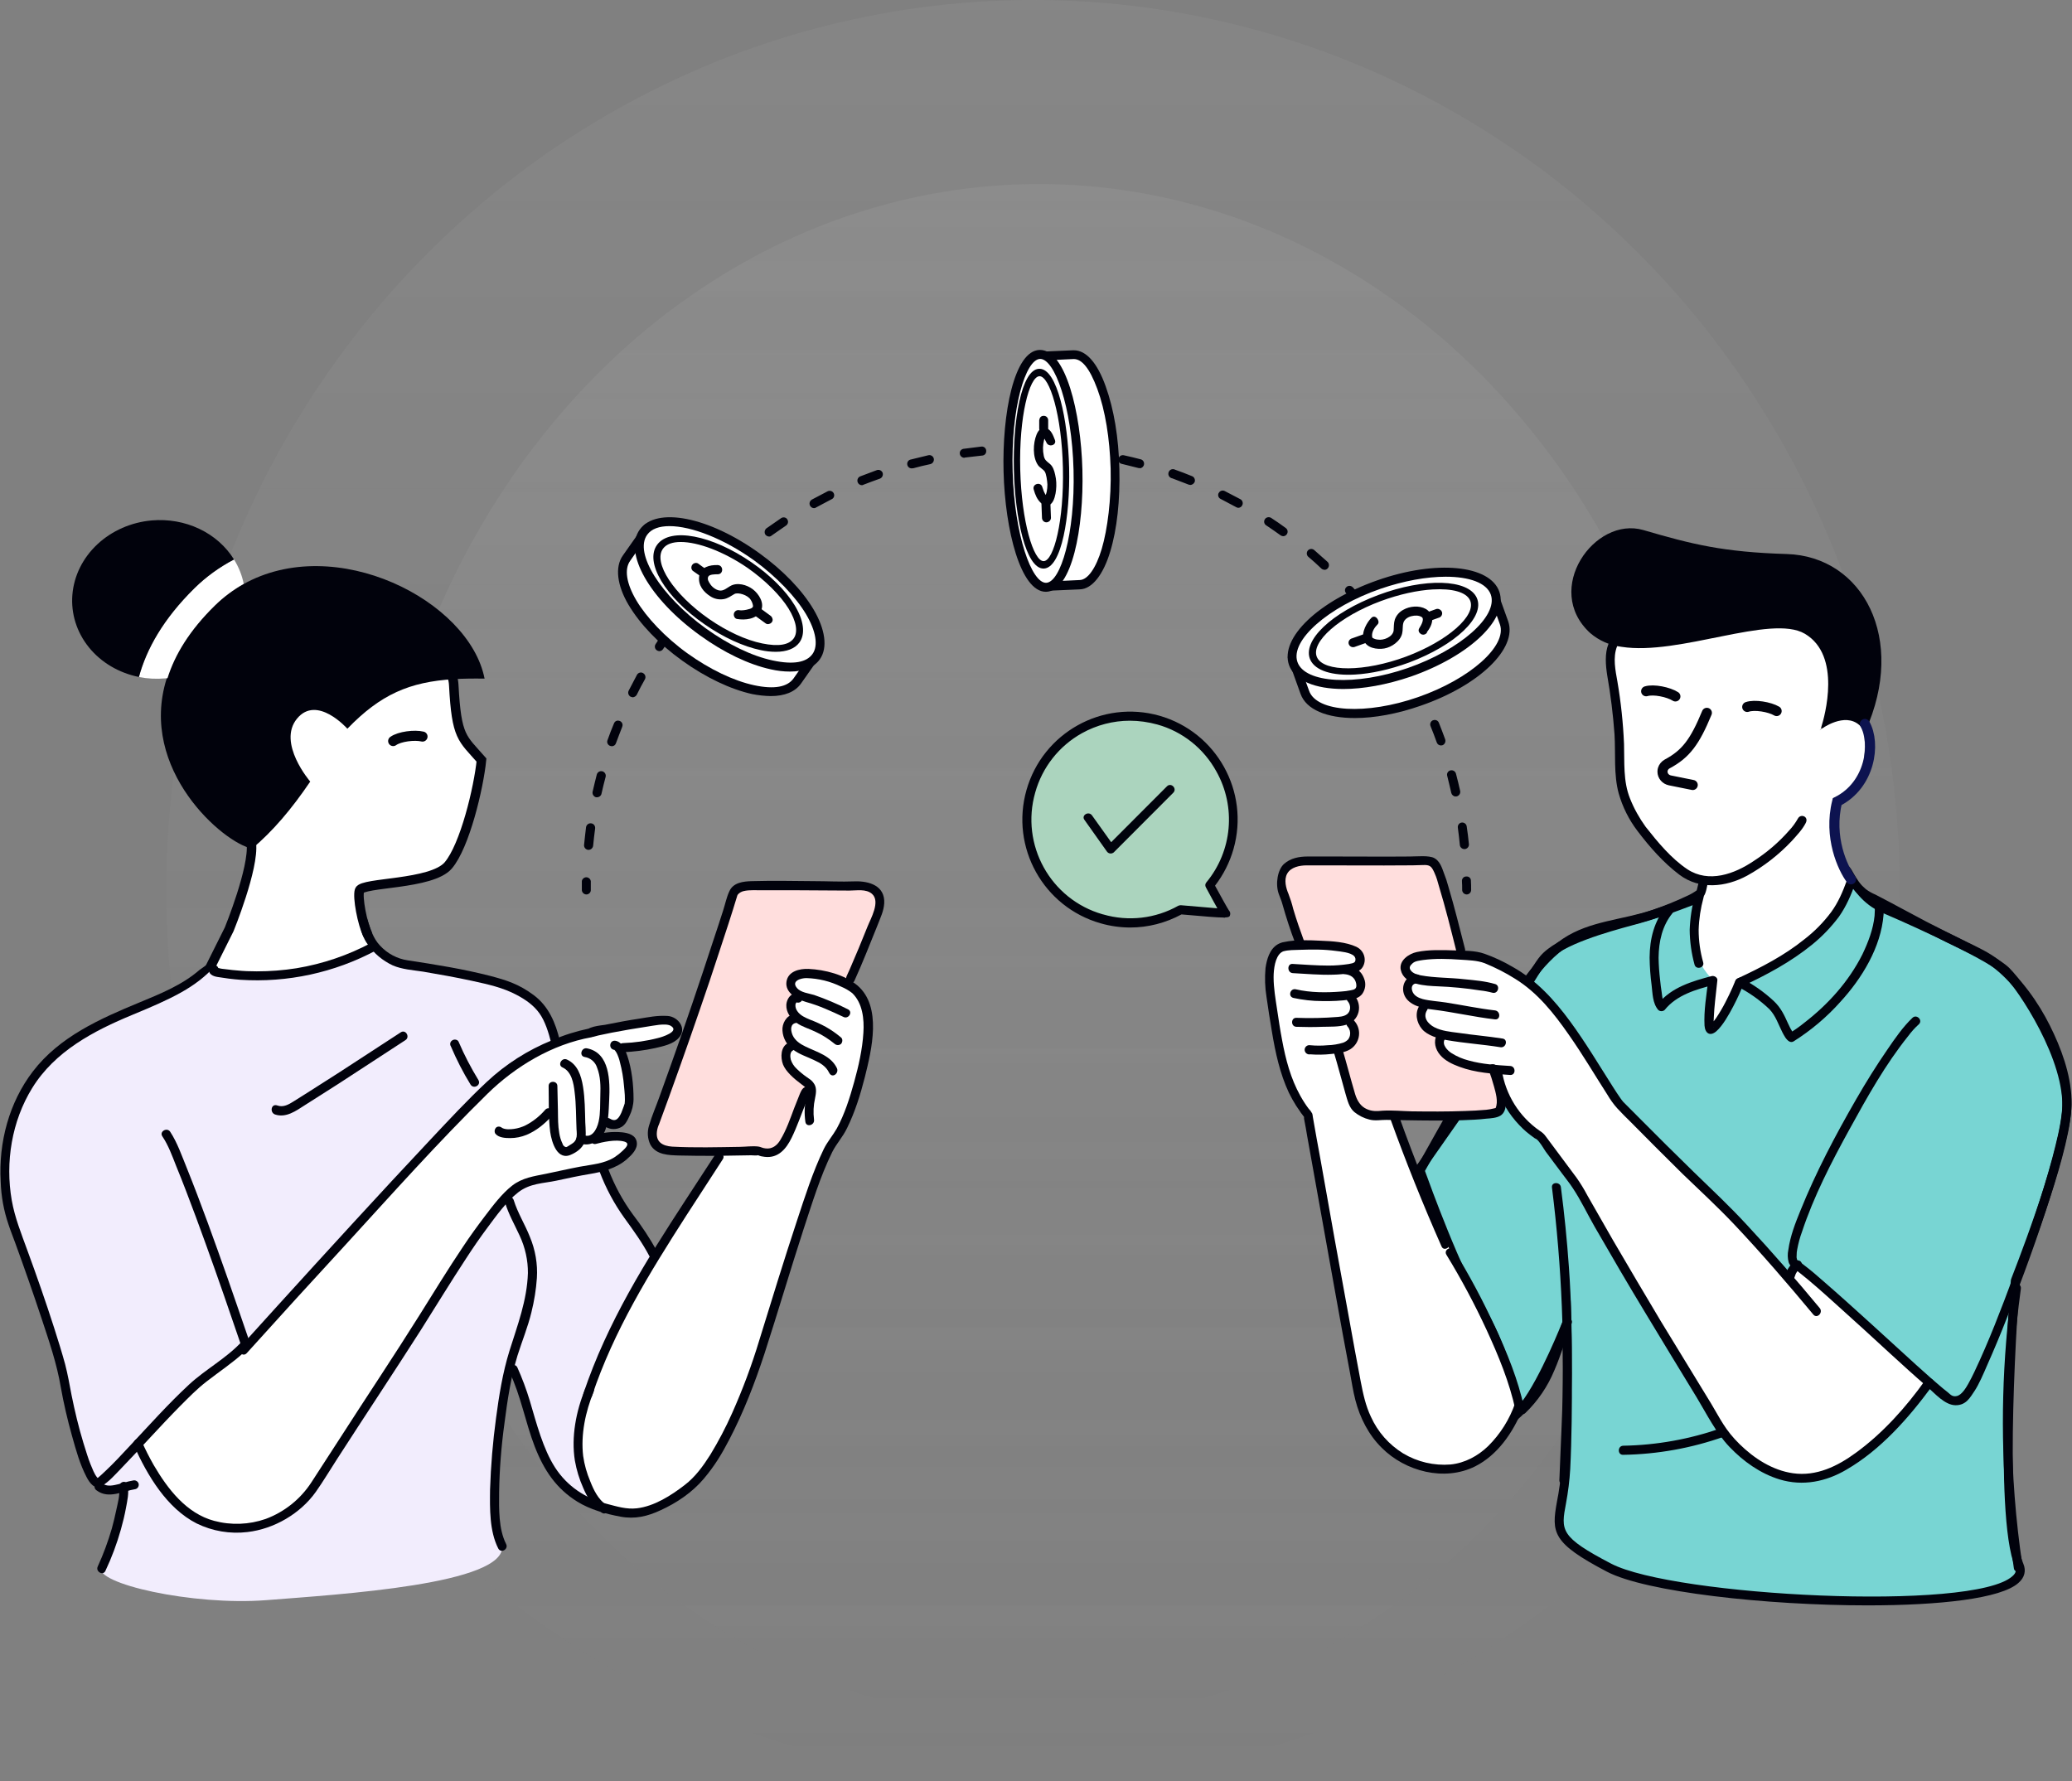
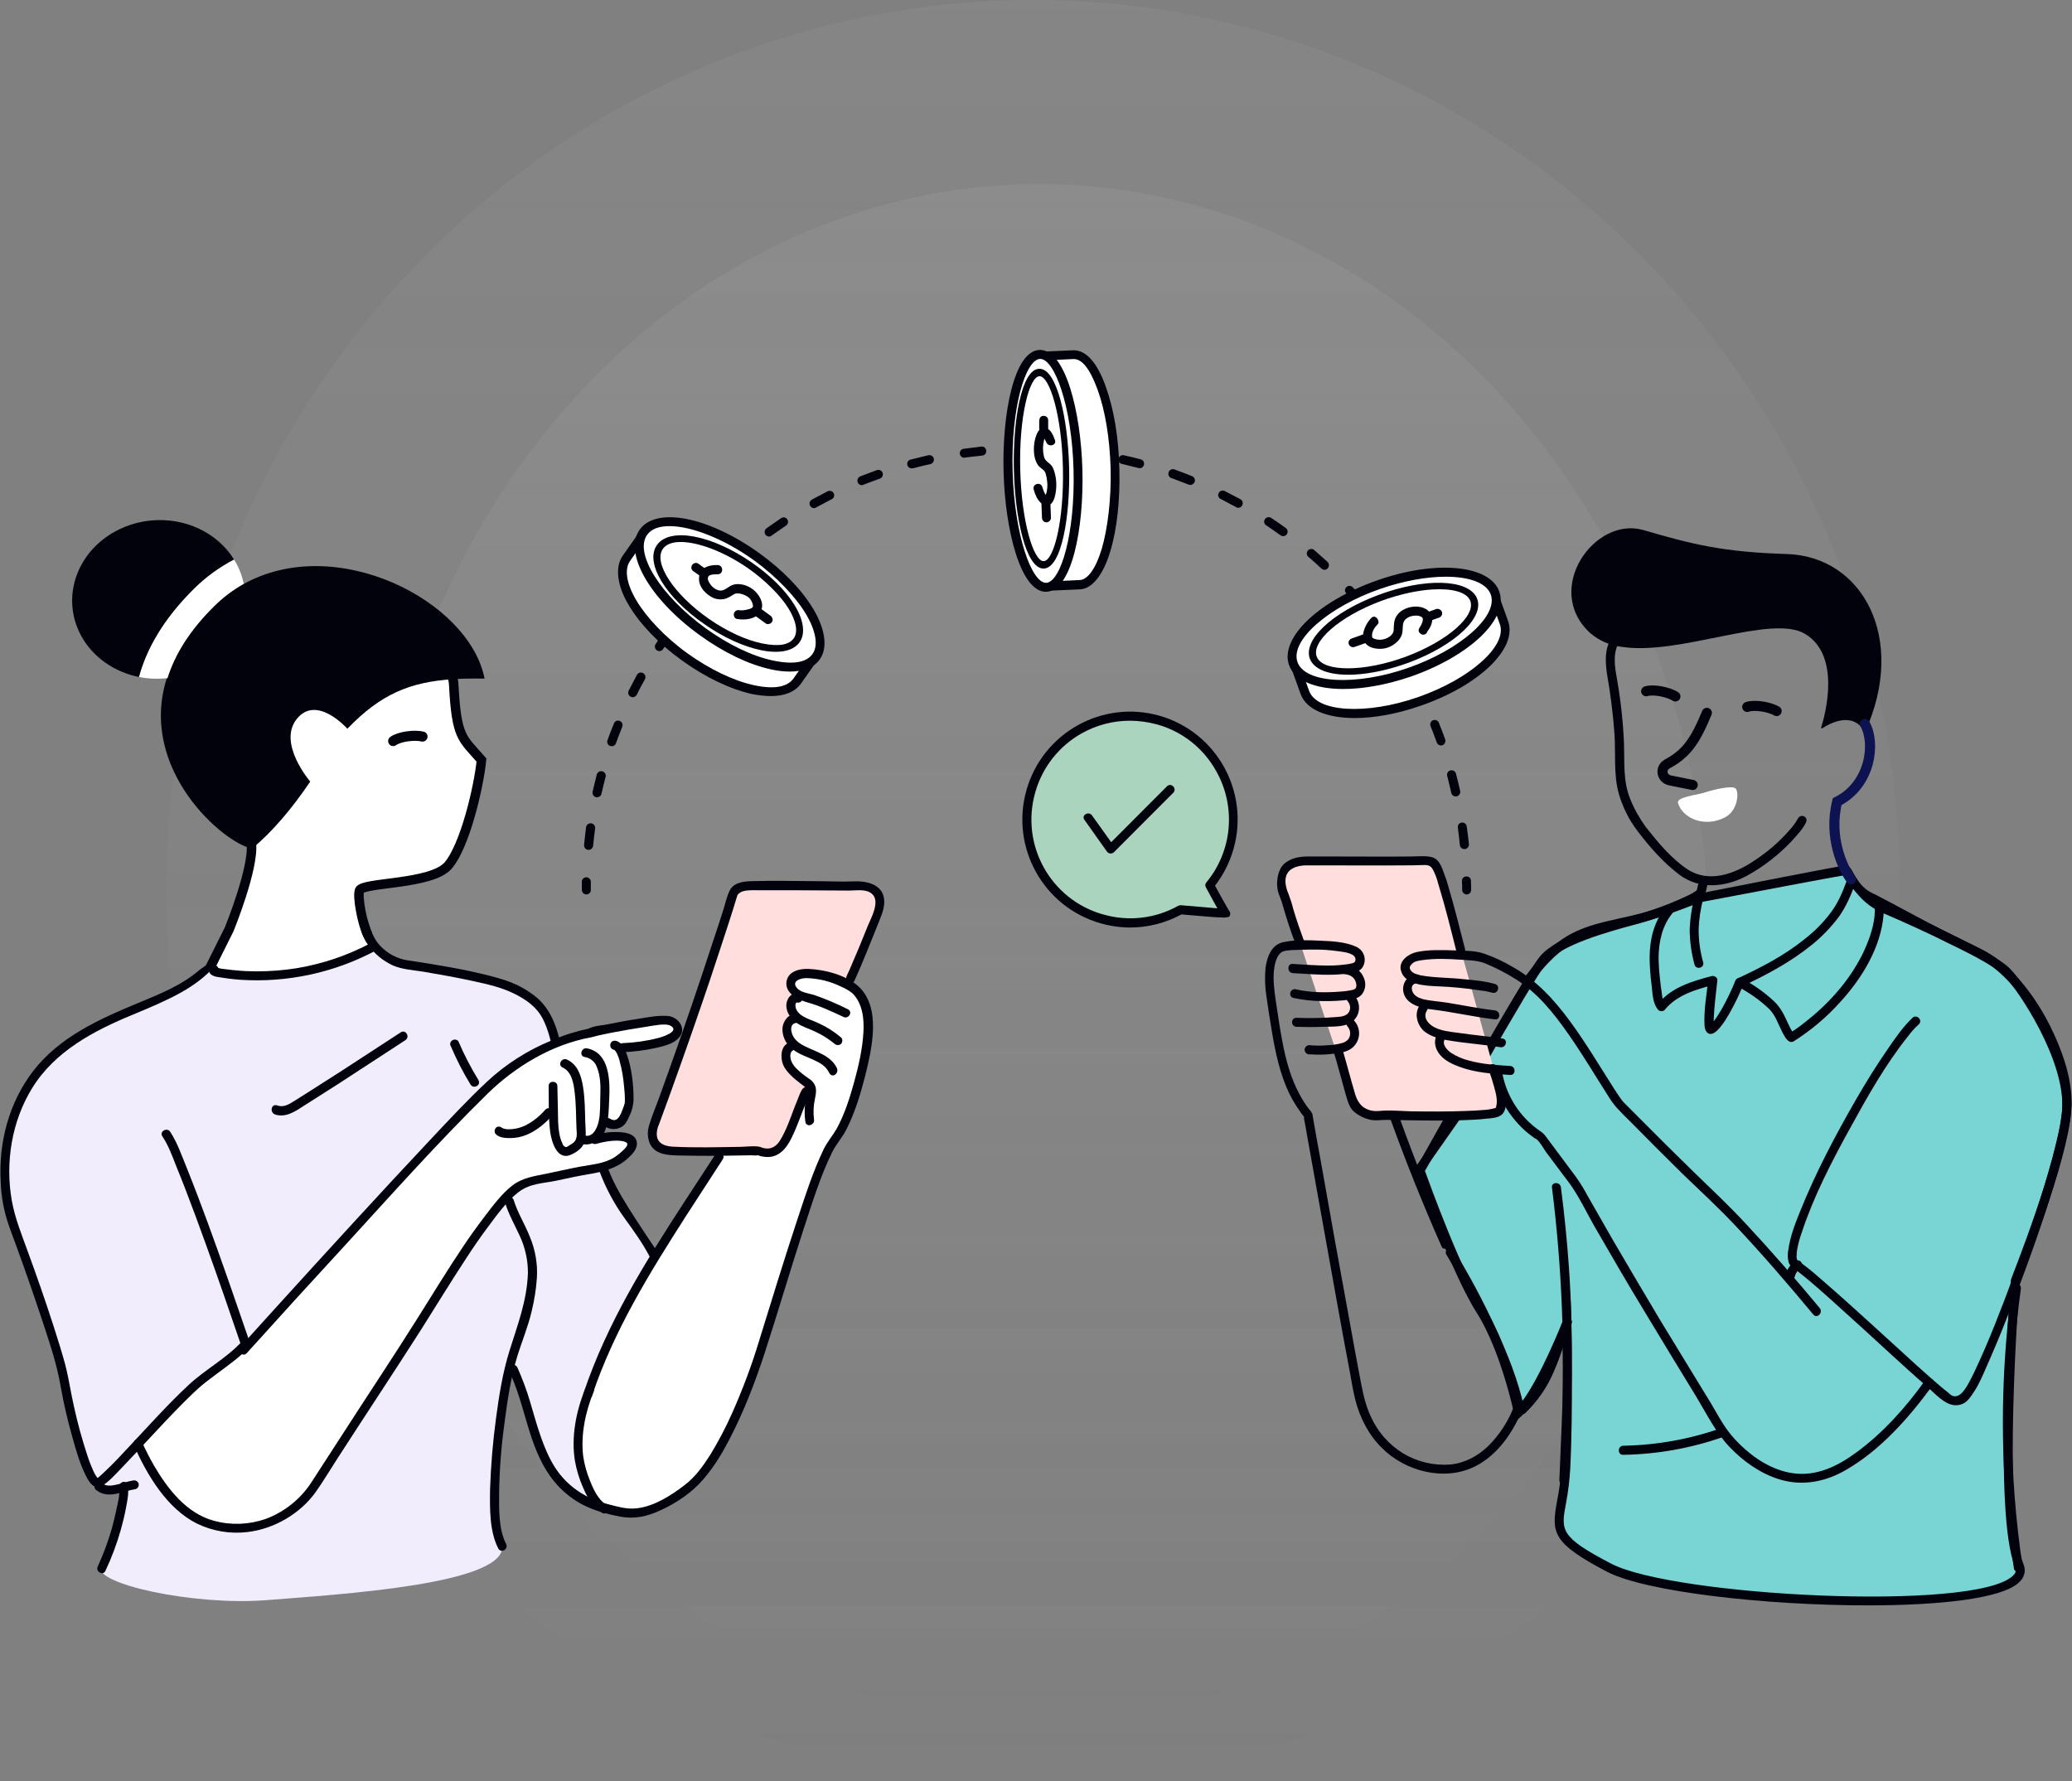
<svg xmlns="http://www.w3.org/2000/svg" width="349" height="300" viewBox="0 0 349 300" fill="none">
  <rect x="0" y="0" width="349" height="300" fill="#808080" stroke="none" />
  <ellipse opacity="0.1" cx="174" cy="150" rx="146" ry="150" fill="url(#paint0_linear_7142_22291)" />
  <ellipse opacity="0.13" cx="175" cy="160.5" rx="113" ry="129.5" fill="url(#paint1_linear_7142_22291)" />
  <path d="M40.005 153.259L35.803 162.607L37.204 164.009H49.345L61.953 160.27L62.887 158.868L61.019 155.129L60.552 151.39L61.019 149.52L63.821 149.053L68.957 148.118L73.627 147.183L76.428 144.846L78.763 139.238L80.631 131.292L81.098 128.021L79.23 126.151L77.362 123.347L76.895 119.14L76.428 113.064L67.556 114.467L58.684 121.01L55.415 118.206L49.345 119.608L47.477 126.618L51.212 131.76L42.807 141.575L41.873 145.781L40.005 153.259Z" fill="white" />
  <path d="M205.514 129.569C200.851 121.178 190.277 118.17 181.904 122.842C173.531 127.513 170.528 138.109 175.19 146.5C179.853 154.891 190.427 157.9 198.8 153.228L206.465 153.863C206.353 153.826 203.928 149.397 203.742 149.079C208.274 143.566 208.982 135.83 205.514 129.569Z" fill="#ABD4BE" />
  <path d="M190.37 156.234C188.673 156.234 186.994 155.991 185.372 155.524C175.749 152.777 170.154 142.742 172.896 133.08C175.637 123.437 185.652 117.831 195.293 120.559C204.916 123.306 210.511 133.342 207.769 143.003C207.135 145.246 206.072 147.339 204.655 149.189C205.476 150.684 206.744 153.001 207.005 153.375C207.173 153.543 207.247 153.786 207.21 154.029C207.154 154.347 207.117 154.515 206.259 154.552V154.608L206.091 154.552C205.028 154.552 203.033 154.384 199.004 154.029C196.338 155.468 193.391 156.234 190.37 156.234ZM190.314 121.4C187.498 121.4 184.719 122.129 182.258 123.493C178.397 125.642 175.563 129.23 174.369 133.491C171.852 142.293 176.924 151.488 185.726 154.01C185.764 154.01 185.782 154.029 185.82 154.029C190.053 155.262 194.622 154.739 198.464 152.571C198.594 152.515 198.743 152.478 198.892 152.478L205.047 153.001C204.618 152.254 204.021 151.132 203.107 149.451C202.958 149.189 202.995 148.853 203.2 148.628C207.564 143.358 208.236 135.921 204.879 129.94C202.753 126.072 199.172 123.213 194.92 122.036C193.41 121.624 191.862 121.4 190.314 121.4Z" fill="#01020C" />
  <path d="M182.65 138.09L186.417 143.398C186.641 143.753 187.107 143.884 187.48 143.659C187.518 143.641 187.555 143.603 187.592 143.585L196.394 134.764L197.625 133.531C198.315 132.82 197.252 131.755 196.562 132.447L187.76 141.267L186.529 142.501L187.723 142.65L183.956 137.38C183.396 136.539 182.091 137.324 182.65 138.09Z" fill="#01020C" />
  <path d="M35.305 162.867C35.305 162.867 29.02 167.651 22.493 170.024C15.966 172.398 8.618 177.294 4.963 183.143C1.308 188.992 -0.557 199.028 2.389 207.101C5.336 215.174 9.961 228.368 10.502 230.797C11.042 233.226 15.649 249.485 16.413 250.083C17.178 250.681 20.423 250.849 20.423 250.849C20.423 250.849 18.39 261.109 17.029 263.912C15.649 266.715 32.507 270.509 44.853 269.537C57.199 268.565 85.396 266.865 84.575 260.343C84.575 260.343 82.915 251.914 83.829 243.318C84.743 234.722 86.31 230.106 86.31 230.106C86.31 230.106 91.923 244.327 93.061 247.411C94.198 250.513 99.961 252.961 99.961 252.961C99.961 252.961 96.921 249.84 97.48 242.608C98.021 235.394 102.571 225.434 102.571 225.434C102.571 225.434 107.625 214.483 110.143 211.773C110.143 211.773 98.152 192.095 94.067 177.873C94.067 177.873 93.751 169.445 85.396 166.324C77.041 163.203 69.19 163.913 66.15 162.456C63.11 160.998 63.185 159.727 62.98 159.652C62.775 159.615 47.501 166.997 35.305 162.867Z" fill="#F2EDFD" />
  <path d="M110.479 189.181L122.433 152.815C122.433 152.815 123.086 149.339 125.604 149.339L145.278 149.189C145.278 149.189 148.747 149.731 147.423 154.254C146.099 158.776 131.888 192.788 131.888 192.788C131.888 192.788 131.888 194.283 127.077 193.909C122.265 193.536 113.892 193.536 113.892 193.536C113.892 193.536 108.596 194.507 110.479 189.181Z" fill="#FFDEDD" />
  <path d="M22.941 242.945C22.941 242.945 29.04 257.989 40.527 257.503C52.015 257.017 57.461 242.291 61.452 236.704C65.442 231.116 82.842 203.084 85.248 201.309C87.653 199.533 91.793 198.767 92.427 198.45C93.061 198.132 102.498 197.478 104.586 195.403C106.675 193.348 107.309 193.31 106.022 192.507C104.736 191.703 99.962 192.021 99.962 192.021L101.715 189.162C101.715 189.162 103.952 190.769 105.239 189.162C106.526 187.555 106.675 180.995 105.09 177.781L103.803 176.529C103.803 176.529 109.696 176.846 111.636 175.725C113.575 174.604 115.776 172.193 112.755 171.707C109.715 171.221 97.257 175.052 94.218 175.856C91.178 176.66 82.376 181.481 79.355 185.461C76.315 189.442 41.18 227.247 41.18 227.247C41.18 227.247 33.832 232.368 30.177 235.582C26.485 238.778 22.941 242.945 22.941 242.945ZM98.041 247.58C98.041 247.58 98.507 253.971 105.388 254.775C112.27 255.578 120.233 246.926 122.452 241.787C124.671 236.647 136.831 198.917 137.315 197.459C137.8 196.001 142.742 189.143 143.376 187.237C144.01 185.312 146.901 174.436 146.416 171.221C145.931 168.007 144.365 167.073 142.09 165.634C139.833 164.195 134.108 163.055 133.791 164.662C133.623 165.746 133.735 166.848 134.108 167.876C134.108 167.876 132.504 168.512 133.623 170.287L134.742 172.044C134.742 172.044 132.821 171.558 132.989 173.819C133.157 176.08 133.623 176.361 134.108 176.361C134.593 176.361 132.187 175.725 132.504 177.968C132.821 180.21 133.791 181.948 135.544 182.752C137.297 183.555 135.395 184.677 135.395 184.677C135.395 184.677 132.989 191.591 131.87 192.843C130.751 194.095 129.949 194.133 127.058 193.964C125.138 193.908 123.198 194.077 121.315 194.45L108.913 213.624C108.913 213.624 94.833 236.386 98.041 247.58Z" fill="white" />
  <path d="M35.337 162.139C35.337 162.139 35.337 162.139 33.59 163.391C30.699 165.914 26.988 167.409 23.463 168.867C16.861 171.595 10.017 174.623 5.541 180.472C1.532 185.686 -0.258 192.451 0.115 199.01C0.189 201.496 0.637 203.944 1.439 206.28C1.774 207.308 2.185 208.317 2.558 209.345C4.105 213.587 5.597 217.848 7.015 222.127C8.264 225.902 9.588 229.752 10.241 233.676C10.726 236.405 11.36 239.115 12.106 241.787C12.852 244.459 13.449 246.608 14.568 248.776C15.09 249.785 15.948 251.037 17.178 250.29C18.409 249.542 19.379 248.402 20.33 247.431C23.706 243.936 26.932 240.292 30.345 236.835C31.78 235.396 33.198 233.938 34.802 232.705C36.89 231.079 39.128 229.602 41.086 227.808C41.385 227.547 41.646 227.266 41.907 226.986C42.093 226.781 42.168 226.5 42.112 226.239C40.881 222.595 39.594 218.969 38.345 215.325C36.144 209.083 33.907 202.823 31.445 196.693C30.624 194.694 29.878 192.488 28.666 190.638C28.125 189.835 26.801 190.601 27.342 191.405C28.349 192.9 29.002 194.694 29.654 196.357C30.829 199.216 31.911 202.094 32.993 204.991C35.175 210.896 37.263 216.801 39.277 222.725C39.744 224.052 40.172 225.342 40.62 226.631L40.825 225.884C38.196 228.78 34.653 230.612 31.818 233.247C28.293 236.517 25.123 240.086 21.859 243.562C20.517 245.001 19.174 246.459 17.738 247.804C17.365 248.178 16.843 248.627 16.544 248.888C16.47 248.926 16.395 248.963 16.339 249.038C16.227 249.187 16.283 248.982 16.377 249.038C16.47 249.094 16.526 249.075 16.377 248.888C15.854 248.253 15.556 247.375 15.239 246.627C14.922 245.88 14.418 244.254 14.045 243.039C13.243 240.404 12.591 237.676 12.05 234.985C11.714 233.228 11.416 231.509 10.968 229.789C10.502 228.07 9.775 225.697 9.103 223.622C7.705 219.268 6.194 214.933 4.609 210.616C3.602 207.831 2.502 205.14 1.98 202.187C0.861 195.777 1.98 188.863 5.411 183.294C9.234 177.071 15.798 173.632 22.307 170.941C28.815 168.25 33.002 166.345 36.27 162.641L35.337 162.139Z" fill="#01020C" />
  <path d="M22.568 243.507C24.806 248.497 28.107 254.084 33.142 256.626C35.79 257.915 38.755 258.42 41.683 258.065C46.178 257.542 50.597 254.963 53.208 251.281C54.458 249.506 55.577 247.618 56.751 245.806C61.432 238.536 66.225 231.341 70.887 224.034C73.424 220.017 75.885 215.98 78.496 211.999C79.671 210.187 80.865 208.449 82.151 206.729C83.438 205.01 85.247 202.431 87.261 200.862C89.275 199.292 91.513 199.348 93.695 198.881C95.877 198.413 97.499 198.058 99.42 197.741C101.341 197.423 103.803 196.825 105.574 195.274C106.376 194.564 107.458 193.555 107.253 192.359C107.048 191.163 105.817 190.845 104.772 190.733C103.169 190.583 101.565 190.751 100.017 191.219C99.066 191.48 99.476 192.938 100.409 192.676C101.36 192.415 103.728 191.854 105.183 192.302C106.208 192.62 105.351 193.386 104.866 193.854C104.455 194.246 104.008 194.601 103.523 194.919C101.77 196.04 99.625 196.152 97.667 196.526C95.691 196.9 93.863 197.33 91.942 197.722C90.021 198.114 87.97 198.376 86.254 199.722C84.538 201.067 83.046 203.048 81.685 204.842C80.324 206.636 79.168 208.225 77.993 210C75.456 213.775 73.069 217.681 70.645 221.549C66.3 228.482 61.731 235.303 57.292 242.218L52.425 249.73C50.579 252.552 47.875 254.701 44.742 255.86C41.944 256.832 38.923 256.944 36.07 256.178C31.389 254.925 28.237 250.795 25.887 246.778C25.142 245.469 24.47 244.143 23.855 242.76C23.482 241.844 22.176 242.629 22.568 243.507ZM16.283 251.057C18.316 252.571 20.722 251.15 22.829 250.833C23.221 250.721 23.444 250.31 23.351 249.917C23.239 249.525 22.829 249.282 22.437 249.375C21.374 249.543 20.386 249.954 19.342 250.141C18.316 250.347 17.719 250.253 17.048 249.768C16.395 249.282 16.227 249.712 16.022 250.029C15.817 250.384 15.929 250.833 16.283 251.057Z" fill="#01020C" />
  <path d="M20.031 250.7C20.255 251.821 19.826 253.166 19.602 254.288C19.378 255.409 19.117 256.399 18.838 257.465C18.204 259.651 17.42 261.782 16.469 263.856C16.04 264.716 17.364 265.482 17.756 264.603C18.819 262.361 19.695 260.006 20.367 257.614C20.703 256.418 21.001 255.203 21.225 253.97C21.448 252.737 21.747 251.503 21.505 250.27C21.262 249.036 19.863 249.728 20.031 250.7ZM75.941 176.247C76.892 178.471 77.992 180.639 79.26 182.695C79.782 183.517 81.088 182.788 80.584 181.928C79.316 179.854 78.197 177.705 77.246 175.481C77.097 175.107 76.537 175.014 76.221 175.219C75.829 175.425 75.717 175.892 75.941 176.247C75.922 176.247 75.922 176.247 75.941 176.247ZM85.06 202.541C85.657 204.522 86.683 206.297 87.54 208.166C88.454 210.128 88.939 212.277 88.92 214.445C88.771 219.061 87.167 223.21 85.806 227.564C84.668 231.227 84.053 235.077 83.549 238.889C83.009 242.869 82.673 246.887 82.543 250.905C82.505 254.12 82.431 257.894 83.922 260.828C84.389 261.725 85.694 260.941 85.247 260.081C83.96 257.539 84.053 254.176 84.072 251.391C84.128 247.448 84.445 243.524 84.986 239.618C85.47 235.843 86.049 231.993 87.167 228.33C87.932 225.901 88.92 223.509 89.517 221.023C89.983 219.136 90.3 217.211 90.431 215.268C90.58 212.913 90.17 210.539 89.256 208.353C88.436 206.26 87.205 204.335 86.533 202.167C86.235 201.196 84.762 201.588 85.06 202.541ZM60.555 155.541C60.816 156.775 61.152 158.027 61.935 159.073C62.998 160.606 64.453 161.82 66.131 162.605C67.698 163.297 69.563 163.409 71.278 163.67C74.02 164.138 76.761 164.623 79.521 165.221C82.263 165.819 84.724 166.361 87.037 167.595C88.492 168.361 89.871 169.314 90.841 170.66C91.811 172.005 92.408 173.93 92.837 175.668C93.061 176.621 94.515 176.21 94.291 175.276C93.583 172.304 92.426 169.52 89.909 167.632C87.391 165.745 85.228 165.091 82.617 164.399C78.048 163.222 73.349 162.474 68.686 161.764C66.896 161.503 65.255 160.624 64.024 159.297C62.849 158.064 62.42 156.529 61.953 155.127C61.766 154.117 60.35 154.569 60.555 155.541ZM46.308 187.722C48.172 188.357 49.851 187.124 51.361 186.152L57.031 182.545L68.295 175.201C69.097 174.678 68.351 173.369 67.53 173.874L57.199 180.602L52.163 183.816L49.496 185.498C48.639 186.04 47.725 186.582 46.699 186.208C45.673 185.853 45.394 187.367 46.308 187.722Z" fill="#01020C" />
  <path d="M36.275 162.589H36.181C35.79 162.477 35.38 162.72 35.268 163.113V163.131C34.988 164.103 35.92 164.458 36.666 164.57C37.916 164.776 39.184 164.944 40.471 165.037C48.415 165.561 56.341 163.841 63.353 160.085C64.211 159.618 63.446 158.328 62.588 158.796C58.635 160.907 54.364 162.365 49.944 163.094C47.725 163.449 45.487 163.617 43.249 163.617C42.149 163.617 41.049 163.58 39.967 163.468C39.426 163.43 38.886 163.374 38.345 163.299L37.394 163.187L37.077 163.131C36.704 162.963 36.573 163.094 36.741 163.561L35.79 164.084H35.883C36.816 164.365 37.207 162.87 36.275 162.589ZM83.419 190.939C83.96 191.649 85.098 191.705 85.955 191.705C86.888 191.705 87.802 191.518 88.678 191.163C90.338 190.472 91.718 189.332 92.93 188.005C93.583 187.295 92.538 186.192 91.849 186.921C90.916 188.005 89.797 188.902 88.529 189.556C87.914 189.855 87.261 190.06 86.59 190.154C85.993 190.247 85.042 190.303 84.501 189.948L84.781 190.229L84.687 190.135C84.463 189.799 84.016 189.668 83.662 189.855C83.326 190.098 83.214 190.565 83.419 190.939Z" fill="#01020C" />
  <path d="M104.903 177.241C106.731 177.166 108.54 176.942 110.33 176.549C111.673 176.231 113.426 175.895 114.358 174.792C115.757 173.241 114.209 171.242 112.437 171.13C110.666 171.018 109.174 171.354 107.626 171.597C106.078 171.821 103.821 172.232 101.901 172.625C101.267 172.737 98.562 172.905 98.637 174.008L99.178 173.26C97.033 173.709 94.945 174.363 92.949 175.241C88.902 176.885 85.191 179.24 82.002 182.23C78.683 185.332 75.624 188.64 72.51 191.948C63.819 201.198 55.26 210.58 46.718 219.98L40.49 226.857C39.837 227.567 40.881 228.669 41.553 227.941C47.091 221.792 52.667 215.681 58.262 209.608C66.076 201.068 73.815 192.378 82.077 184.267C86.795 179.633 93.024 175.895 99.644 174.718C99.98 174.643 100.204 174.344 100.185 174.008L99.961 174.531C99.737 174.792 99.681 174.68 100.017 174.624L100.782 174.419L103.02 173.952C104.959 173.578 106.936 173.241 108.913 172.942C109.994 172.793 112.083 172.288 112.978 172.793C114.582 173.746 111.43 174.718 110.833 174.849C108.894 175.353 106.917 175.633 104.922 175.708C103.933 175.746 103.896 177.259 104.903 177.241Z" fill="#01020C" />
  <path d="M92.409 182.958C92.465 185.5 92.353 188.153 92.67 190.657C92.931 192.47 93.901 195.666 96.325 194.432C97.183 194.04 98.041 193.405 98.414 192.508C98.787 191.61 98.638 190.19 98.582 189.069C98.526 187.069 98.526 185.051 98.209 183.089C97.892 181.108 97.258 179.277 95.486 178.473C94.628 178.081 93.864 179.389 94.74 179.8C96.288 180.491 96.624 182.472 96.791 183.986C97.052 186.023 97.015 188.135 97.108 190.209C97.146 190.751 97.22 191.386 97.015 191.891C96.81 192.414 96.381 192.638 95.952 192.9C95.523 193.162 95.411 193.33 95.094 193.124C94.777 192.919 94.815 192.75 94.721 192.582C94.46 192.04 94.292 191.461 94.199 190.863C93.975 189.63 93.994 188.34 93.975 187.088L93.882 182.958C93.901 181.986 92.372 181.986 92.409 182.958Z" fill="#01020C" />
  <path d="M97.462 192.47C99.066 193.293 100.856 192.358 101.695 190.901C102.516 189.443 102.516 187.144 102.609 185.276C102.758 182.155 102.758 177.333 98.86 176.586C97.909 176.418 97.518 177.875 98.469 178.043C99.457 178.193 100.278 178.884 100.576 179.856C101.154 181.314 101.173 182.958 101.117 184.491C101.061 186.023 101.154 187.462 100.837 188.901C100.52 190.34 99.606 191.854 98.226 191.144C97.387 190.695 96.604 192.022 97.462 192.47Z" fill="#01020C" />
-   <path d="M101.956 189.779C102.777 190.302 103.821 190.321 104.679 189.835C105.332 189.461 105.705 188.695 106.003 188.022C106.451 187.125 106.693 186.153 106.712 185.163C106.712 182.752 106.432 180.117 105.649 177.8C105.332 176.884 104.847 175.595 103.765 175.333C102.684 175.071 102.423 176.585 103.374 176.828C103.523 176.865 103.43 176.791 103.579 176.94C103.709 177.09 103.803 177.258 103.896 177.426C104.12 177.893 104.306 178.398 104.418 178.921C104.772 180.248 104.996 181.593 105.108 182.958C105.201 183.929 105.332 185.013 105.201 186.022C105.239 185.761 105.108 186.228 105.089 186.284C105.052 186.34 104.828 187.05 104.661 187.424C104.288 188.228 103.803 189.087 102.777 188.452C101.695 187.835 101.136 189.293 101.956 189.779ZM101.005 197.385C102.05 200.15 103.448 202.767 105.183 205.177C106.693 207.271 108.185 209.307 109.379 211.587C109.845 212.447 111.132 211.681 110.703 210.821C109.472 208.616 108.092 206.504 106.563 204.523C104.866 202.206 103.504 199.665 102.479 196.992C102.106 196.095 100.632 196.45 101.005 197.385Z" fill="#01020C" />
+   <path d="M101.956 189.779C102.777 190.302 103.821 190.321 104.679 189.835C105.332 189.461 105.705 188.695 106.003 188.022C106.451 187.125 106.693 186.153 106.712 185.163C106.712 182.752 106.432 180.117 105.649 177.8C105.332 176.884 104.847 175.595 103.765 175.333C102.684 175.071 102.423 176.585 103.374 176.828C103.523 176.865 103.43 176.791 103.579 176.94C103.709 177.09 103.803 177.258 103.896 177.426C104.12 177.893 104.306 178.398 104.418 178.921C104.772 180.248 104.996 181.593 105.108 182.958C105.201 183.929 105.332 185.013 105.201 186.022C105.239 185.761 105.108 186.228 105.089 186.284C105.052 186.34 104.828 187.05 104.661 187.424C104.288 188.228 103.803 189.087 102.777 188.452C101.695 187.835 101.136 189.293 101.956 189.779ZM101.005 197.385C102.05 200.15 103.448 202.767 105.183 205.177C106.693 207.271 108.185 209.307 109.379 211.587C109.845 212.447 111.132 211.681 110.703 210.821C104.866 202.206 103.504 199.665 102.479 196.992C102.106 196.095 100.632 196.45 101.005 197.385Z" fill="#01020C" />
  <path d="M99.719 235.114C103.356 224.2 109.417 214.389 115.59 204.765L121.744 195.272C122.285 194.449 120.979 193.664 120.457 194.505C113.855 204.728 106.787 214.856 101.733 225.976C100.428 228.816 99.272 231.75 98.265 234.722C97.948 235.637 99.44 236.03 99.719 235.114Z" fill="#01020C" />
  <path d="M142.817 170.008C140.971 169.074 139.068 168.27 137.129 167.597C136.215 167.317 134.891 167.205 134.238 166.42C133.213 165.224 134.947 164.738 135.842 164.757C137.875 164.813 139.852 165.299 141.679 166.196C142.351 166.476 142.966 166.831 143.544 167.28C145.297 168.962 145.577 171.671 145.428 173.951C145.26 176.736 144.626 179.539 143.88 182.23C143.134 184.921 142.276 187.668 140.933 190.116C140.243 191.312 139.367 192.303 138.751 193.555C136.887 197.423 135.581 201.572 134.238 205.627C132.038 212.28 129.986 218.989 127.916 225.679C126.648 229.903 125.1 234.033 123.31 238.05C122.247 240.443 121.016 242.779 119.655 245.021C118.461 246.909 117.119 248.777 115.328 250.142C113.035 251.917 110.181 253.73 107.272 254.066C105.5 254.272 103.897 253.748 102.218 253.318C98.619 252.403 95.523 250.347 93.49 247.189C91.458 244.031 90.376 239.788 89.239 235.957C88.66 234.033 87.952 232.145 87.131 230.314C86.702 229.454 85.378 230.202 85.807 231.08C87.728 235.098 88.474 239.508 90.059 243.638C91.663 247.768 93.751 250.777 97.239 252.945C99.383 254.272 101.994 255 104.475 255.468C106.955 255.935 109.081 255.411 111.244 254.402C113.967 253.169 116.596 251.394 118.536 249.095C120.475 246.796 121.632 244.797 122.863 242.442C125.268 237.826 127.152 232.93 128.774 227.996C131.031 221.026 133.101 213.981 135.357 207.029C136.793 202.693 138.136 198.208 140.169 194.078C140.915 192.583 141.922 191.593 142.686 190.004C144.029 187.276 144.943 184.304 145.689 181.37C146.808 176.848 148.598 169.597 144.439 166.009C142.257 164.177 138.957 163.337 136.178 163.206C134.667 163.15 132.709 163.598 132.467 165.392C132.224 167.186 134.182 168.307 135.749 168.775C137.95 169.373 140.001 170.326 142.071 171.298C142.929 171.727 143.712 170.438 142.817 170.008Z" fill="#01020C" />
  <path d="M134.816 167.468C133.53 166.87 132.504 168.066 132.448 169.28C132.392 170.495 133.194 171.598 134.164 172.289C135.134 172.98 136.364 173.298 137.446 173.84C138.584 174.363 139.628 175.055 140.598 175.84C140.896 176.101 141.362 176.101 141.661 175.84C141.922 175.559 141.978 175.017 141.661 174.756C140.877 174.102 140.038 173.504 139.143 172.999C138.267 172.513 137.353 172.102 136.42 171.747C135.656 171.429 134.798 171.056 134.313 170.345C134.089 170.046 133.959 169.673 133.977 169.28C133.977 169.149 134.015 169.037 134.089 168.944C134.182 168.776 134.238 168.85 134.052 168.794C134.425 169 134.872 168.869 135.078 168.514C135.283 168.14 135.171 167.692 134.816 167.468Z" fill="#01020C" />
  <path d="M133.679 170.849C132.429 171.055 131.702 172.456 131.795 173.596C131.87 174.867 132.522 176.026 133.548 176.773C134.574 177.577 135.842 177.969 137.035 178.53C138.229 179.072 139.124 179.614 139.646 180.679C140.168 181.744 141.362 180.791 140.97 179.931C139.945 177.82 137.632 177.24 135.674 176.287C134.779 175.858 133.902 175.278 133.492 174.344C133.101 173.391 133.156 172.456 134.089 172.307C134.481 172.251 134.723 171.727 134.611 171.354C134.481 170.961 134.07 170.737 133.679 170.849Z" fill="#01020C" />
  <path d="M132.84 175.65C131.46 176.229 131.441 178.136 131.889 179.313C132.355 180.49 133.716 181.686 134.947 182.602C135.283 182.826 135.581 183.088 135.861 183.368C135.917 183.462 135.917 183.406 135.954 183.574C135.954 183.985 135.898 184.377 135.805 184.77C135.507 186.153 135.451 187.573 135.656 188.975C135.805 189.946 137.26 189.554 137.11 188.582C136.961 187.405 137.017 186.19 137.278 185.031C137.427 184.265 137.614 183.368 137.166 182.621C136.7 181.873 136.308 181.761 135.88 181.425C135.283 181.014 134.723 180.546 134.201 180.042C133.735 179.612 133.381 179.07 133.194 178.472C133.082 177.986 133.026 177.183 133.586 176.921C134.183 176.678 133.735 175.258 132.84 175.65ZM102.106 253.485C100.764 252.569 99.999 251 99.421 249.523C98.843 248.159 98.433 246.72 98.227 245.262C97.798 241.618 98.619 237.787 99.999 234.405C100.372 233.508 98.917 233.115 98.544 234.012C97.034 237.712 96.195 242.029 96.829 246.029C97.108 247.617 97.575 249.149 98.227 250.607C98.917 252.27 99.85 253.784 101.379 254.812C102.162 255.354 102.927 254.027 102.106 253.485Z" fill="#01020C" />
  <path d="M135.506 183.165C135.115 183.333 134.872 183.912 134.704 184.305C134.537 184.697 134.108 185.819 133.791 186.603C133.101 188.435 132.448 190.36 131.422 192.042C130.881 192.957 130.042 193.593 128.942 193.443C128.364 193.387 128.177 193.182 127.711 193.125C126.704 193.013 125.66 193.163 124.653 193.182C120.848 193.238 117.025 193.35 113.221 193.144C111.617 193.032 110.442 192.378 110.647 190.621C110.703 190.173 110.834 189.743 111.02 189.332L112.736 184.641C115.048 178.25 117.305 171.803 119.487 165.355C120.568 162.122 121.631 158.852 122.694 155.619C123.217 154.012 123.72 152.405 124.205 150.798C124.093 151.115 124.205 150.76 124.261 150.704C124.503 150.405 124.858 150.2 125.231 150.106C126.312 149.844 127.543 149.994 128.662 149.957H133.716L143.059 150.013C144.29 150.013 145.856 149.695 146.864 150.555C148.355 151.844 146.64 154.759 146.118 156.086C145.148 158.534 144.141 160.945 143.115 163.3L142.593 164.44C142.22 165.337 143.507 166.103 143.917 165.206C144.607 163.692 145.26 162.141 145.894 160.59C146.528 159.039 147.143 157.525 147.759 155.974C148.355 154.423 148.84 153.507 148.934 152.162C149.101 149.209 146.416 148.387 143.992 148.462C141.567 148.555 139.367 148.424 137.073 148.424C133.585 148.387 130.117 148.331 126.629 148.424C125.231 148.462 123.515 148.648 122.862 150.106C122.377 151.115 122.154 152.293 121.799 153.376C121.258 155.096 120.68 156.815 120.121 158.497C117.827 165.524 115.459 172.513 112.978 179.446L111.095 184.697C110.517 186.323 109.808 187.93 109.323 189.593C108.987 190.659 109.062 191.799 109.547 192.808C110.517 194.564 112.643 194.583 114.414 194.639C116.186 194.695 118.666 194.695 120.792 194.695L126.518 194.602C126.667 194.602 127.636 194.695 127.711 194.564C127.804 194.452 127.058 194.359 127.711 194.602C128.065 194.751 128.42 194.826 128.793 194.863C131.086 195.144 132.429 193.518 133.343 191.649C134.257 189.78 134.965 187.687 135.767 185.725C135.917 185.389 136.028 185.034 136.196 184.697L136.364 184.38C136.42 184.267 136.364 184.342 136.308 184.38C137.166 184.081 136.383 182.772 135.506 183.165Z" fill="#01020C" />
  <path d="M239.156 197.198C239.156 197.198 257.115 164.962 260.006 161.542C262.896 158.141 271.848 155.954 276.081 154.758C280.314 153.562 286.17 151.263 286.17 151.263C286.17 151.263 310.302 146.629 310.955 146.629C311.607 146.629 312.67 151.039 317.389 153.076C322.107 155.113 335.348 161.075 337.884 163.597C340.42 166.12 348.719 178.548 348.029 187.219C347.339 195.871 339.394 215.737 339.394 215.737C339.394 215.737 336.355 254.589 340.084 263.727C343.795 272.865 283 270.342 270.99 264.063C258.98 257.784 263.176 257.28 263.698 247.45C264.22 237.62 263.866 222.838 263.866 222.838C263.866 222.838 259.297 234.555 255.754 237.938C255.754 237.938 253.553 227.248 249.32 220.633C245.105 213.999 239.156 197.198 239.156 197.198Z" fill="#78D5D3" />
  <path d="M314.573 270.418C297.472 270.418 277.163 268.156 270.655 264.737C261.423 259.896 261.311 258.177 262.244 252.963C262.617 251.132 262.859 249.263 262.99 247.413C263.326 240.648 263.27 231.472 263.214 226.464C261.554 230.239 258.719 236.144 256.295 238.499L255.288 239.415L255.027 238.088C254.989 237.976 252.789 227.454 248.686 221.044C244.565 214.634 238.709 198.152 238.448 197.46L238.336 197.143L238.504 196.825C239.25 195.498 256.519 164.476 259.428 161.056C262.337 157.655 269.983 155.674 274.645 154.385L275.876 154.048C280.016 152.871 285.835 150.573 285.891 150.573C291.691 149.433 310.155 145.781 310.845 145.781C311.535 145.781 311.761 146.324 312.245 147.183C313.066 148.585 314.629 151.058 317.724 152.385C318.433 152.703 335.366 159.973 338.462 163.075C341.558 166.177 349.521 178.324 348.85 187.257C348.197 195.685 340.905 214.111 340.178 215.887C340.01 218.204 337.287 254.795 340.812 263.428C341.297 264.568 341.017 265.727 340.01 266.605C337.082 269.296 326.62 270.418 314.573 270.418ZM264.556 219.045L264.65 222.82C264.687 222.969 264.985 237.714 264.482 247.469C264.37 249.394 264.127 251.319 263.773 253.225C262.915 257.785 262.71 258.869 271.382 263.391C281.9 268.867 332.383 271.52 338.984 265.484C339.674 264.886 339.581 264.4 339.413 263.989C335.665 254.795 338.555 217.213 338.705 215.625L338.761 215.419C338.816 215.214 346.686 195.554 347.339 187.145C347.992 178.716 339.935 166.681 337.38 164.14C335.273 162.028 324.102 156.777 317.128 153.787C313.584 152.273 312.018 149.526 311.16 148.05C311.011 147.825 310.88 147.564 310.768 147.414C308.773 147.732 295.346 150.274 286.338 151.993C286.376 151.993 280.538 154.31 276.305 155.487L275.074 155.824C270.878 156.964 263.064 159.113 260.603 162.047C258.141 164.981 241.842 193.966 240.014 197.236C240.872 199.609 246.168 214.223 249.992 220.185C253.367 225.455 255.418 233.117 256.202 236.294C259.428 232.145 263.176 222.633 263.214 222.539L264.556 219.045Z" fill="#01020C" />
  <path d="M218.829 158.348L216.2 149.919C216.2 149.919 214.745 145.472 219.295 145.135C223.846 144.799 239.735 144.799 239.735 144.799C239.735 144.799 241.674 145.023 242.588 147.77C243.502 150.517 252.826 184.567 252.826 184.567C252.826 184.567 253.479 187.743 249.973 187.856C246.448 187.968 232.592 187.856 232.592 187.856C232.592 187.856 229.31 188.771 227.93 185.333C226.55 181.913 218.829 158.348 218.829 158.348Z" fill="#FFDEDD" />
-   <path d="M246.112 160.59C246.112 160.59 238.223 159.693 237.328 162.272C236.433 164.851 238.223 165 238.223 165C238.223 165 235.258 167.729 239.286 169.13C239.286 169.13 237.962 173.167 241.337 174.064L242.624 174.456C242.624 174.456 241.86 176.12 242.885 176.923C243.911 177.727 248.573 180.156 251.557 180.418C251.165 180.025 252.583 186.753 255.156 188.042C257.73 189.332 261.105 192.976 261.627 193.742C262.15 194.508 288.128 238.051 288.128 238.051C288.128 238.051 293.816 249.058 302.991 249.432C312.166 249.806 324.959 232.725 324.959 232.725L302.45 213.589L301.312 214.486C301.312 214.486 273.525 187.557 271.828 184.828C270.15 182.1 262.784 169.691 257.618 165.281C252.452 160.87 246.112 160.59 246.112 160.59ZM214.446 160.216C214.819 159.749 219.742 158.385 224.404 159.301C229.066 160.216 228.917 161.767 228.414 162.534C228.134 162.982 227.649 163.262 227.127 163.3C227.127 163.3 228.414 164.215 228.787 165.355C229.16 166.495 227.127 167.187 227.127 167.187C227.127 167.187 228.936 168.85 228.264 170.42C227.947 171.298 227.146 171.915 226.213 171.971C226.213 171.971 228.022 172.868 228.153 174.176C228.283 175.484 225.187 177.017 225.187 177.017C225.187 177.017 227.649 185.949 228.787 186.734C229.924 187.5 234.475 188.173 234.475 188.173L244.825 211.982C244.825 211.982 255.958 232.706 255.66 236.201C255.66 236.201 253.739 246.834 242.512 247.488C231.267 248.143 229.066 234.65 227.892 227.025C226.717 219.401 219.891 187.912 219.891 187.912C219.891 187.912 215.751 180.137 215.229 174.811C214.707 169.504 212.767 162.272 214.446 160.216ZM272.705 106.732C272.705 106.732 270.933 109.535 271.94 115.72C272.947 121.906 273.022 131.287 273.432 132.895C273.824 134.502 277.199 142.78 281.899 145.677C286.58 148.574 286.99 148.163 286.99 148.163L286.188 151.265C286.188 151.265 284.901 157.862 285.703 160.553C286.505 163.244 288.668 165.243 288.668 165.243C288.668 165.243 287.475 172.644 288.668 172.438C289.862 172.233 292.846 165.953 292.846 165.953C292.846 165.953 301.629 160.945 305.807 157.45C309.984 153.956 311.607 148.574 311.607 148.574C311.607 148.574 309.201 145.677 309.089 142.089C309.052 139.622 309.164 137.155 309.406 134.689C309.406 134.689 313.583 131.586 313.975 127.774C314.367 123.962 313.882 121.289 311.886 120.785C309.891 120.28 306.478 123.027 306.478 123.027C306.478 123.027 310.193 118.801 309.91 115.402C309.554 111.135 310.204 113.679 307.108 105.588C306.157 103.158 293.932 100.471 289.363 103.854L283.204 103.854C283.204 103.872 276.192 100.266 272.705 106.732Z" fill="white" />
  <path d="M310.714 147.077C311.479 149.226 312.821 150.946 314.91 151.917C315.6 152.254 316.253 152.628 316.905 153.001C320.598 154.982 324.309 156.926 328.039 158.794C330.072 159.804 332.216 160.663 334.156 161.841C335.946 162.981 337.55 164.382 338.93 165.989C342.082 169.521 344.413 173.82 345.942 178.286C346.949 181.201 347.658 184.303 347.285 187.424C347.005 190.003 346.333 192.545 345.681 195.068C343.853 201.851 341.541 208.504 339.079 215.101C337.084 220.483 335.014 225.903 332.552 231.098C332.235 231.752 331.899 232.443 331.526 233.097C331.153 233.751 330.445 234.966 329.605 235.153C328.785 235.359 328.43 234.779 328.002 234.462C327.088 233.77 326.23 232.967 325.335 232.219L322.761 229.92C317.502 225.155 312.299 220.296 306.91 215.624C305.94 214.765 304.933 213.905 303.87 213.101L302.788 212.279C302.676 212.223 302.695 212.279 302.676 212.13C302.602 211.905 302.583 211.681 302.62 211.438C302.62 211.12 302.639 210.784 302.714 210.466C302.9 209.457 303.161 208.467 303.515 207.514C305.492 201.534 308.457 195.796 311.497 190.265C314.537 184.733 317.539 179.351 321.4 174.53C321.941 173.801 322.537 173.128 323.209 172.53C323.917 171.839 322.836 170.773 322.127 171.446C320.505 172.997 319.181 174.922 317.931 176.754C316.048 179.482 314.295 182.304 312.635 185.182C309.147 191.237 305.865 197.441 303.254 203.926C302.397 206.019 301.539 208.224 301.222 210.522C301.072 211.233 301.091 211.943 301.278 212.634C301.501 213.344 302.173 213.662 302.732 214.092C305.138 215.961 307.394 218.016 309.651 220.053C312.542 222.632 315.395 225.267 318.267 227.902C320.374 229.827 322.5 231.771 324.663 233.639C325.894 234.704 327.573 236.685 329.382 236.704C331.191 236.723 331.862 235.359 332.589 234.293C333.298 233.228 334.081 231.434 334.697 229.995C335.871 227.36 336.99 224.669 338.035 221.997C340.72 215.213 343.238 208.336 345.42 201.328C346.389 198.207 347.303 195.086 348.031 191.872C348.515 189.723 349 187.424 348.926 185.2C348.776 180.865 347.173 176.548 345.27 172.736C343.368 168.923 340.384 164.606 336.692 161.728C334.976 160.402 333.093 159.542 331.153 158.608C329.214 157.655 326.696 156.402 324.496 155.262C321.642 153.767 318.808 152.198 315.917 150.703C315.339 150.46 314.798 150.161 314.295 149.787C313.343 148.946 312.19 147.911 311.78 146.715C311.426 145.818 310.397 146.162 310.714 147.077ZM258.292 165.167C259.97 162.925 261.891 160.813 264.259 159.262C266.628 157.711 269.462 156.944 272.297 156.365C276.792 155.449 281.249 154.104 285.37 152.011C285.911 151.73 286.564 151.431 286.974 150.946C287.365 150.46 287.515 149.32 287.683 148.572C287.85 147.825 286.452 147.227 286.228 148.18L286.004 149.095C285.967 149.301 285.911 149.525 285.855 149.731L285.762 150.049C285.706 150.273 285.911 149.899 285.818 149.955C285.333 150.31 284.792 150.628 284.251 150.871C282.312 151.787 280.335 152.59 278.302 153.282C273.304 154.963 267.784 155.094 263.252 158.122C260.772 159.785 258.758 162.027 256.968 164.401C256.408 165.167 257.732 165.915 258.292 165.167ZM244.622 187.723L238.356 196.693C237.778 197.497 239.102 198.263 239.643 197.46L245.928 188.489C246.487 187.686 245.163 186.938 244.622 187.723ZM263.271 222.501C262.301 224.987 261.555 227.566 260.53 230.033C259.448 232.63 257.863 234.985 255.849 236.947C255.159 237.601 256.222 238.704 256.93 238.012C259.038 235.975 260.697 233.527 261.816 230.817C262.935 228.239 263.7 225.547 264.726 222.931C265.08 222.015 263.607 221.623 263.271 222.501Z" fill="#01020C" />
  <path d="M243.633 211.363C246.132 215.455 248.389 219.679 250.403 224.033C252.398 228.368 254.263 232.854 255.27 237.563C255.494 238.516 256.949 238.105 256.725 237.17C255.718 232.442 253.872 227.92 251.839 223.566C249.806 219.118 247.494 214.801 244.939 210.634C244.435 209.793 243.111 210.522 243.633 211.363ZM261.406 200.019C263.084 213.362 263.625 226.836 263.028 240.273C262.916 243.281 262.767 246.29 262.655 249.299C262.599 250.271 264.11 250.271 264.166 249.299C264.688 237.32 265.117 225.378 264.259 213.418C263.942 208.914 263.495 204.448 262.916 200C262.823 199.047 261.294 199.047 261.406 200.019ZM302.172 215.455C302.247 215.175 302.34 214.895 302.452 214.633L302.359 214.801C302.471 214.558 302.601 214.334 302.751 214.11L302.639 214.259C302.807 214.035 303.012 213.829 303.235 213.661L303.086 213.811L303.18 213.717C303.347 213.605 303.459 213.456 303.515 213.25C303.571 213.063 303.534 212.839 303.422 212.671C303.329 212.484 303.161 212.353 302.956 212.334C302.769 212.26 302.545 212.297 302.378 212.428C301.911 212.745 301.501 213.175 301.203 213.661C300.96 214.11 300.774 214.577 300.662 215.063C300.569 215.474 300.811 215.885 301.203 216.016C301.65 216.109 302.061 215.866 302.172 215.455C302.154 215.474 302.154 215.455 302.172 215.455ZM338.93 216.689C337.233 228.948 336.915 241.375 337.96 253.709C338.277 257.204 338.706 260.698 339.209 264.174C339.358 265.146 340.813 264.716 340.664 263.782C338.351 248.308 338.258 232.592 340.384 217.1C340.533 216.147 339.079 215.717 338.93 216.689ZM280.652 152.701C278.619 155.131 277.873 158.14 277.854 161.298C277.873 162.849 277.985 164.4 278.19 165.932C278.358 167.315 278.339 168.997 279.309 170.118C279.607 170.399 280.092 170.399 280.391 170.118C282.442 167.577 285.65 166.68 288.708 165.876L287.738 165.129C287.421 167.614 286.974 170.231 287.104 172.753C287.197 174.043 288.018 174.641 289.1 173.707C290.181 172.753 291.207 170.922 291.953 169.502C292.699 168.063 293.184 166.979 293.725 165.689C294.265 164.4 292.643 164.4 292.27 165.297C292.419 164.979 292.214 165.447 292.158 165.521L291.822 166.325C291.449 167.147 291.058 168.007 290.629 168.81C290.163 169.726 289.64 170.604 289.081 171.445C288.838 171.819 288.559 172.155 288.26 172.454C288.13 172.548 288.018 172.641 287.925 172.735C287.757 173.071 288.745 172.959 288.671 173.071C288.577 173.183 288.633 171.744 288.671 171.352C288.708 170.455 288.783 169.577 288.876 168.679C288.969 167.782 289.137 166.306 289.267 165.129C289.323 164.643 288.727 164.307 288.298 164.419C285.034 165.278 281.547 166.306 279.328 169.035H280.409C279.98 168.549 279.98 167.745 279.887 167.147C279.794 166.549 279.682 165.764 279.626 165.091C279.477 163.839 279.383 162.569 279.365 161.316C279.402 158.588 279.962 155.934 281.733 153.785C282.367 153.019 281.286 151.935 280.652 152.701Z" fill="#01020C" />
  <path d="M311.085 148.295C310.395 150.182 309.631 152.014 308.418 153.658C307.132 155.378 305.621 156.91 303.924 158.218C300.53 160.965 296.576 163.002 292.623 164.834C292.1 165.095 292.156 165.899 292.623 166.16C294.599 167.17 296.427 168.459 298.031 169.991C299.112 171.131 299.523 172.533 300.231 173.916C300.493 174.402 300.828 175.093 301.35 175.411C301.593 175.56 301.891 175.56 302.115 175.411C305.043 173.561 307.71 171.318 310.003 168.739C313.603 164.815 316.829 159.564 317.258 154.088C317.351 153.191 317.306 152.065 316.448 151.392C315.59 150.738 315.113 151.621 315.878 152.201C315.598 151.995 315.617 151.733 315.654 152.051C315.691 152.369 315.747 152.388 315.747 152.444C315.803 153.042 315.803 153.64 315.747 154.256C315.524 156.518 314.666 158.723 313.696 160.76C311.402 165.32 307.952 169.151 303.943 172.253C303.122 172.925 302.246 173.542 301.332 174.084H302.096C302.301 174.234 302.04 174.028 301.984 173.935C301.667 173.43 301.406 172.925 301.164 172.383C300.511 170.926 299.933 169.711 298.758 168.609C297.154 167.114 295.345 165.843 293.387 164.834V166.16C297.565 164.217 301.649 162.03 305.229 159.115C306.908 157.751 308.418 156.181 309.724 154.443C310.973 152.687 311.812 150.724 312.521 148.706C312.857 147.753 311.402 147.379 311.085 148.295ZM285.499 150.78C284.977 152.687 284.678 154.649 284.604 156.63C284.622 158.611 284.902 160.591 285.424 162.498C285.685 163.413 287.14 163.04 286.879 162.105C286.375 160.33 286.114 158.48 286.114 156.63C286.17 154.78 286.45 152.967 286.935 151.192C287.214 150.238 285.723 149.846 285.499 150.78ZM217.747 163.918C220.004 164.03 222.26 164.254 224.554 164.18C225.505 164.161 226.475 164.067 227.407 163.918C228.209 163.768 229.067 163.656 229.515 162.909C230.205 161.788 229.85 160.33 228.731 159.638C228.638 159.582 228.564 159.545 228.47 159.489C226.699 158.667 224.442 158.536 222.503 158.461C220.563 158.368 218.251 158.255 216.274 158.685C215.882 158.741 215.528 158.891 215.192 159.078C213.85 159.881 213.365 161.601 213.16 163.058C213.01 164.684 213.066 166.329 213.327 167.936C213.607 169.879 213.905 171.86 214.241 173.804C214.819 177.298 215.584 180.83 217.094 184.063C217.467 184.83 217.878 185.558 218.325 186.269L218.978 187.222C219.071 187.39 219.183 187.539 219.314 187.689C219.351 187.745 219.705 188.268 219.593 187.969C219.649 188.119 219.668 188.268 219.649 188.436C219.854 189.445 220.022 190.436 220.19 191.445C221.794 200.415 223.398 209.404 225.02 218.374C225.785 222.672 226.568 226.933 227.389 231.25C227.668 232.764 227.911 234.352 228.302 235.866C229.067 238.837 230.54 241.715 232.741 243.883C236.713 247.864 243.296 249.583 248.462 247.004C252.229 245.117 254.84 241.304 256.388 237.492C256.5 237.23 256.612 236.969 256.705 236.726C256.985 235.81 255.53 235.399 255.213 236.333C254.28 239.062 252.714 241.547 250.663 243.584C248.947 245.247 246.746 246.443 244.322 246.686C241.543 246.911 238.746 246.257 236.34 244.818C233.953 243.341 232.07 241.211 230.913 238.651C230.018 236.782 229.589 234.745 229.198 232.727C228.545 229.232 227.874 225.737 227.258 222.205C225.617 213.291 224.013 204.377 222.447 195.463C221.98 192.996 221.552 190.529 221.123 188.1C221.104 187.932 221.085 187.745 221.029 187.577C220.862 187.259 220.656 186.979 220.395 186.717C219.892 186.044 219.426 185.315 219.015 184.568C217.393 181.671 216.554 178.438 215.957 175.224C215.621 173.467 215.36 171.729 215.099 169.973C214.838 168.216 214.521 166.422 214.521 164.609C214.521 163.226 214.782 161.227 215.77 160.461C215.864 160.367 216.237 160.236 215.975 160.311L216.125 160.255C217.038 159.993 217.99 160.031 218.922 159.993C219.873 159.956 221.029 159.937 222.074 159.956C223.062 159.975 224.05 160.05 225.02 160.18C225.841 160.292 227.426 160.405 228.079 161.04C228.321 161.283 228.377 161.638 228.247 161.956C228.041 162.292 227.501 162.292 227.165 162.386C226.046 162.554 224.927 162.647 223.789 162.647C221.757 162.647 219.724 162.479 217.691 162.367C216.777 162.329 216.777 163.843 217.747 163.918Z" fill="#01020C" />
  <path d="M226.532 164.101C227.502 164.195 228.21 164.681 228.416 165.615C228.621 166.568 228.155 166.699 227.502 166.811C226.98 166.923 226.457 166.979 225.935 167.017C223.418 167.222 220.732 167.222 218.271 166.643C217.301 166.419 216.891 167.876 217.879 168.101C219.445 168.437 221.049 168.624 222.653 168.624C224.276 168.661 225.879 168.587 227.483 168.362C228.248 168.25 228.938 168.082 229.46 167.409C229.982 166.662 230.113 165.709 229.777 164.868C229.255 163.41 228.061 162.681 226.551 162.569C225.544 162.532 225.544 164.045 226.532 164.101Z" fill="#01020C" />
  <path d="M227.036 168.699C227.427 169.167 227.521 169.839 227.26 170.381C226.924 171.091 226.066 171.241 225.339 171.297C223.026 171.484 220.695 171.54 218.364 171.447C217.394 171.409 217.394 172.942 218.364 172.96C219.837 173.016 221.292 173.016 222.747 172.96C224.033 172.923 225.488 172.998 226.719 172.624C227.763 172.344 228.565 171.521 228.826 170.475C229.069 169.466 228.789 168.4 228.08 167.634C227.446 166.924 226.383 168.008 227.036 168.699Z" fill="#01020C" />
  <path d="M227.017 172.96C227.353 173.353 227.483 173.857 227.39 174.362C227.353 174.605 227.241 174.848 227.11 175.054C226.868 175.315 226.588 175.502 226.252 175.633C225.395 175.894 224.518 176.044 223.623 176.063C222.635 176.156 221.665 176.156 220.676 176.063C220.266 175.988 219.856 176.25 219.763 176.679C219.688 177.09 219.949 177.502 220.378 177.595C220.471 177.614 220.583 177.614 220.676 177.595C221.851 177.688 223.045 177.67 224.22 177.539C225.301 177.427 226.514 177.315 227.446 176.735C228.919 175.801 229.367 173.857 228.434 172.381C228.323 172.213 228.211 172.063 228.08 171.914C227.409 171.185 226.327 172.25 227.017 172.96ZM251.802 165.747C250.142 165.261 248.333 165.112 246.617 164.943C244.193 164.663 241.694 164.738 239.288 164.289C238.71 164.177 238.001 163.972 237.628 163.467C237.255 162.962 237.535 162.607 237.964 162.234C238.393 161.86 239.139 161.804 239.68 161.71C241.768 161.43 243.913 161.505 246.02 161.654C247.363 161.748 248.799 161.766 250.086 162.252C251.858 162.981 253.573 163.841 255.196 164.869C259 167.223 261.723 170.681 264.24 174.287C266.758 177.894 268.567 181.015 270.73 184.379C271.215 185.201 271.756 185.967 272.39 186.677C273.099 187.444 273.882 188.228 274.647 188.976C277.518 191.891 280.446 194.807 283.393 197.722C286.302 200.525 289.286 203.272 292.083 206.225C296.708 211.121 301.128 216.26 305.436 221.437C306.07 222.184 307.114 221.1 306.518 220.353C302.545 215.569 298.461 210.859 294.228 206.318C291.375 203.216 288.316 200.357 285.276 197.404C282.237 194.451 278.954 191.181 275.84 188.042C275.038 187.238 274.218 186.434 273.416 185.612C273.248 185.407 273.08 185.201 272.931 184.977C272.502 184.341 272.073 183.725 271.681 183.089C269.313 179.37 267.056 175.577 264.446 172.026C261.835 168.475 258.814 165.112 254.748 162.85C253.256 161.972 251.69 161.243 250.067 160.664C248.463 160.085 246.468 160.141 244.808 160.085C243.148 160.028 240.631 159.935 238.635 160.365C237.311 160.645 235.577 161.804 235.95 163.411C236.528 165.934 240.127 166.046 242.16 166.139C244.547 166.233 246.916 166.457 249.284 166.831C249.993 166.906 250.701 167.036 251.391 167.223C252.342 167.466 252.753 165.99 251.802 165.747Z" fill="#01020C" />
  <path d="M238.598 164.14C236.827 164.252 235.857 166.065 236.565 167.672C237.274 169.279 239.456 169.859 241.246 170.046C244.79 170.475 248.258 171.298 251.802 171.709C252.771 171.821 252.771 170.307 251.802 170.195C249.023 169.877 246.319 169.298 243.559 168.868C242.272 168.663 240.892 168.607 239.643 168.289C238.897 168.083 238.151 167.71 237.89 166.962C237.628 166.215 237.927 165.71 238.58 165.635C239.251 165.598 239.568 164.084 238.598 164.14Z" fill="#01020C" />
  <path d="M239.082 169.41C238.28 170.662 238.597 172.251 239.511 173.335C240.424 174.419 242.233 174.942 243.707 175.203C246.672 175.727 249.712 175.914 252.714 176.399C253.665 176.568 254.057 175.11 253.106 174.942C250.625 174.549 248.071 174.344 245.59 173.97C244.266 173.802 242.812 173.652 241.637 173.054C240.462 172.456 239.641 171.335 240.35 170.195C241.077 169.036 239.585 168.607 239.082 169.41Z" fill="#01020C" />
  <path d="M242.029 174.305C241.395 175.445 241.768 176.772 242.57 177.707C243.372 178.66 244.622 179.258 245.797 179.687C248.538 180.715 251.484 180.883 254.375 181.07C255.345 181.126 255.345 179.613 254.375 179.557C252.025 179.407 249.694 179.276 247.4 178.641C246.375 178.379 245.405 177.968 244.51 177.408C243.82 176.978 242.831 175.969 243.335 175.09C243.857 174.193 242.477 173.446 242.029 174.305Z" fill="#01020C" />
  <path d="M251.483 180.679C251.893 183.071 252.788 185.35 254.15 187.35C254.84 188.359 255.642 189.294 256.518 190.135C256.928 190.527 257.357 190.882 257.805 191.218L258.458 191.704C258.551 191.76 258.942 191.966 258.775 191.854C259.409 192.377 259.894 193.311 260.341 193.966L263.12 197.684C263.698 198.488 264.351 199.254 264.891 200.095C266.29 202.188 267.372 204.506 268.64 206.711C271.419 211.532 274.216 216.335 277.107 221.1C279.997 225.866 282.85 230.612 285.778 235.378C287.494 238.218 288.986 241.283 291.298 243.713C293.611 246.142 296.501 248.216 299.765 249.207C303.681 250.384 307.579 249.581 311.029 247.544C316.754 244.217 321.435 238.91 325.333 233.621L325.594 233.247C326.172 232.481 324.848 231.696 324.27 232.5C321.062 237.022 317.127 241.414 312.633 244.684C309.518 246.983 305.938 248.721 302.003 248.16C298.571 247.674 295.476 245.675 293.033 243.283C290.59 240.891 289.806 239.078 288.203 236.406L279.736 222.539C277.032 218.017 274.347 213.457 271.68 208.897C270.225 206.374 268.789 203.851 267.353 201.329C266.812 200.301 266.216 199.329 265.544 198.376L260.341 191.387C260.08 191.013 259.726 190.714 259.334 190.471C255.903 188.098 253.59 184.397 252.956 180.267C252.807 179.296 251.352 179.688 251.483 180.679Z" fill="#01020C" />
  <path d="M224.63 177.109C225.338 179.464 225.954 181.837 226.625 184.21C226.961 185.332 227.222 186.565 228.136 187.331C228.882 187.929 229.739 188.359 230.653 188.583C231.66 188.845 232.574 188.621 233.563 188.639L236.677 188.695C239.884 188.751 243.073 188.789 246.281 188.695C247.624 188.639 249.004 188.602 250.347 188.434C251.111 188.378 252.1 188.322 252.752 187.91C254.076 187.051 253.573 184.846 253.33 183.612C253.032 182.304 252.659 181.015 252.193 179.781C251.857 178.866 250.384 179.258 250.738 180.174C251.074 181.089 251.391 182.061 251.652 183.033C251.913 184.005 252.398 185.574 251.913 186.64C251.95 186.546 252.025 186.602 251.913 186.64L251.521 186.733C251.13 186.827 250.72 186.901 250.328 186.939C249.134 187.051 247.904 187.107 246.691 187.144C243.726 187.256 240.742 187.238 237.796 187.2C236.192 187.163 234.514 186.995 232.91 187.088C231.903 187.182 231.138 187.238 230.187 186.808C229.236 186.378 228.621 185.518 228.248 184.285C227.502 181.762 226.849 179.221 226.103 176.698C225.842 175.763 224.387 176.174 224.63 177.109ZM218.14 159L218.196 159.094C218.382 159.374 218.718 159.524 219.054 159.43H219.147C219.538 159.337 219.762 158.944 219.669 158.571C219.669 158.552 219.65 158.533 219.65 158.514C218.998 156.739 218.364 154.926 217.823 153.095C217.618 152.235 217.338 151.376 217.021 150.553C216.629 149.638 216.219 148.199 216.816 147.152C217.413 146.087 218.867 145.769 220.042 145.769H224.275C228.229 145.769 232.201 145.807 236.136 145.769C237.311 145.769 238.486 145.769 239.661 145.713C240.836 145.657 241.115 145.919 241.582 146.947C242.048 147.975 242.122 148.442 242.346 149.189C243.465 152.852 244.379 156.552 245.311 160.252C245.535 161.206 246.99 160.794 246.766 159.86C245.871 156.365 244.994 152.833 243.969 149.376C243.763 148.591 243.502 147.806 243.204 147.059C242.868 146.106 242.495 145.022 241.582 144.536C240.668 144.05 238.691 144.274 237.441 144.274C233.301 144.312 229.143 144.274 224.965 144.274H220.21C218.811 144.274 217.375 144.555 216.294 145.508C215.212 146.461 214.783 148.834 215.38 150.553C215.604 151.189 215.846 151.693 216.014 152.329C216.648 154.571 217.357 156.776 218.196 158.944L218.737 157.991H218.643L219.501 158.328L219.445 158.272C218.923 157.431 217.599 158.197 218.14 159Z" fill="#01020C" />
  <path d="M234.197 188.489C236.807 195.721 239.679 202.879 242.812 209.961C243.204 210.858 244.491 210.073 244.136 209.195C241.041 202.281 238.225 195.235 235.67 188.097C235.334 187.181 233.842 187.573 234.197 188.489ZM273.397 245.057C279.178 244.964 284.903 243.936 290.349 242.011C291.262 241.693 290.871 240.236 289.957 240.553C284.623 242.422 279.047 243.431 273.397 243.525C272.427 243.562 272.427 245.094 273.397 245.057ZM302.843 137.864C302.433 138.592 301.93 139.284 301.351 139.901C299.617 141.881 297.603 143.601 295.402 145.021C292.139 147.226 287.831 148.796 284.213 146.423C281.472 144.591 279.215 141.844 277.182 139.265C276.119 137.789 275.224 136.2 274.553 134.5C273.378 131.584 273.639 128.426 273.546 125.324C273.397 121.792 273.024 118.26 272.427 114.784C272.11 112.971 271.625 110.766 272.371 108.879C272.744 107.963 271.252 107.552 270.916 108.486C270.282 110.056 270.45 112.074 270.711 113.738C271.289 117.027 271.7 120.353 271.942 123.68C272.147 126.969 271.774 130.445 272.651 133.659C273.303 135.939 274.366 138.069 275.802 139.957C277.835 142.648 280.185 145.32 282.889 147.357C286.283 149.899 290.666 149.45 294.265 147.507C297.081 145.955 299.617 143.975 301.818 141.639C302.638 140.723 303.571 139.751 304.13 138.667C304.746 137.546 303.31 137.004 302.843 137.864Z" fill="#01020C" />
  <path d="M282.628 135.191C282.423 134.294 285.78 133.901 287.011 133.528C288.894 132.93 291.58 132.332 292.27 132.761C292.96 133.191 292.81 136.48 290.591 137.658C287.085 139.526 283.281 137.77 282.628 135.191Z" fill="white" />
  <path d="M98.75 150.667C98.34 150.648 98.004 150.312 98.004 149.901V148.387C98.097 147.976 98.507 147.696 98.918 147.789C99.235 147.864 99.459 148.107 99.514 148.406V149.901C99.533 150.331 99.179 150.667 98.75 150.667ZM99.123 143.155H99.067C98.657 143.117 98.34 142.743 98.377 142.332C98.47 141.323 98.601 140.333 98.713 139.324C98.787 138.912 99.16 138.632 99.57 138.688C99.981 138.725 100.279 139.099 100.242 139.51C100.242 139.529 100.242 139.548 100.242 139.548C100.111 140.52 99.999 141.491 99.906 142.463C99.85 142.874 99.514 143.155 99.123 143.155ZM246.655 143.024C246.263 143.024 245.927 142.725 245.89 142.332C245.797 141.36 245.685 140.389 245.554 139.417C245.498 139.006 245.778 138.613 246.188 138.557C246.599 138.501 246.99 138.782 247.046 139.193C247.195 140.202 247.326 141.192 247.419 142.201C247.457 142.613 247.14 142.986 246.729 143.024H246.655ZM100.559 134.296H100.391C99.999 134.184 99.738 133.792 99.813 133.381C100.037 132.409 100.279 131.4 100.522 130.465C100.633 130.054 101.062 129.811 101.473 129.924C101.864 130.036 102.107 130.447 102.013 130.839C101.752 131.792 101.529 132.764 101.305 133.736C101.212 134.072 100.913 134.296 100.559 134.296ZM245.2 134.166C244.846 134.166 244.547 133.923 244.454 133.586C244.249 132.615 243.988 131.661 243.764 130.69C243.652 130.297 243.876 129.886 244.286 129.774C244.697 129.662 245.125 129.905 245.237 130.316C245.498 131.288 245.722 132.259 245.946 133.231C246.021 133.642 245.778 134.035 245.368 134.147H245.2V134.166ZM103.039 125.7L102.778 125.644C102.386 125.513 102.181 125.083 102.312 124.71C102.312 124.691 102.312 124.691 102.33 124.672C102.666 123.719 103.02 122.785 103.412 121.869C103.543 121.495 103.934 121.29 104.307 121.421C104.326 121.421 104.363 121.439 104.382 121.439C104.773 121.589 104.96 122.019 104.811 122.392V122.411C104.438 123.327 104.102 124.28 103.748 125.195C103.655 125.494 103.375 125.7 103.039 125.7ZM242.72 125.569C242.403 125.569 242.123 125.382 242.011 125.083C241.675 124.13 241.321 123.215 240.948 122.299C240.799 121.925 240.985 121.477 241.358 121.327H241.377C241.75 121.178 242.198 121.346 242.347 121.72C242.72 122.673 243.093 123.607 243.428 124.56C243.54 124.953 243.354 125.382 242.962 125.532L242.72 125.569ZM106.564 117.459L106.228 117.365C105.855 117.16 105.706 116.711 105.892 116.337C106.359 115.44 106.806 114.562 107.291 113.665C107.496 113.31 107.944 113.179 108.298 113.366C108.298 113.366 108.317 113.366 108.317 113.385C108.69 113.59 108.82 114.039 108.634 114.413C108.149 115.272 107.683 116.132 107.254 117.029C107.105 117.291 106.844 117.44 106.564 117.459ZM239.195 117.347C238.897 117.365 238.636 117.197 238.505 116.917L237.125 114.3C236.92 113.945 237.032 113.497 237.386 113.273C237.386 113.273 237.405 113.273 237.405 113.254C237.778 113.048 238.225 113.179 238.43 113.534C238.915 114.431 239.382 115.31 239.829 116.225C240.016 116.599 239.866 117.048 239.493 117.216C239.419 117.309 239.307 117.347 239.195 117.347ZM111.058 109.685C110.909 109.685 110.76 109.629 110.629 109.535C110.294 109.311 110.2 108.844 110.424 108.507C110.965 107.648 111.524 106.825 112.14 106.022C112.382 105.685 112.83 105.592 113.165 105.835L113.184 105.854C113.52 106.097 113.594 106.564 113.352 106.919C112.774 107.722 112.214 108.526 111.674 109.348C111.543 109.554 111.301 109.685 111.058 109.685ZM234.701 109.61C234.44 109.591 234.197 109.479 234.048 109.273C233.507 108.451 232.966 107.648 232.388 106.844C232.071 106.545 232.071 106.059 232.351 105.741C232.631 105.424 233.134 105.424 233.451 105.704C233.526 105.779 233.582 105.854 233.619 105.947L235.335 108.414C235.559 108.769 235.465 109.236 235.111 109.479C234.98 109.554 234.85 109.591 234.701 109.61ZM116.429 102.527C116.243 102.527 116.075 102.452 115.944 102.322C115.627 102.06 115.59 101.593 115.851 101.275C115.851 101.275 115.851 101.275 115.851 101.256C116.504 100.49 117.175 99.743 117.846 98.995C118.182 98.734 118.667 98.808 118.928 99.145C119.115 99.406 119.133 99.743 118.965 100.023C118.275 100.733 117.641 101.481 116.989 102.228C116.858 102.415 116.653 102.527 116.429 102.527ZM229.292 102.434C229.069 102.434 228.864 102.34 228.714 102.172C228.08 101.406 227.428 100.677 226.738 99.93C226.458 99.63 226.477 99.163 226.794 98.883C227.092 98.603 227.558 98.621 227.857 98.92C228.547 99.668 229.199 100.434 229.852 101.182C230.132 101.481 230.132 101.948 229.833 102.228C229.703 102.378 229.498 102.452 229.292 102.434ZM122.639 96.043C122.415 96.043 122.21 95.949 122.061 95.781C121.781 95.482 121.8 95.015 122.117 94.734L124.374 92.735C124.691 92.473 125.157 92.51 125.437 92.828C125.698 93.146 125.66 93.613 125.343 93.893L123.143 95.874C123.012 95.986 122.826 96.043 122.639 96.043ZM223.101 95.986C222.915 95.968 222.728 95.912 222.579 95.781C221.87 95.089 221.124 94.435 220.378 93.8C220.061 93.538 220.024 93.052 220.285 92.735C220.546 92.417 221.031 92.38 221.348 92.641L223.605 94.641C223.903 94.921 223.922 95.388 223.661 95.706C223.511 95.893 223.306 95.986 223.101 95.986ZM129.558 90.38C129.315 90.38 129.073 90.249 128.924 90.062C128.7 89.726 128.775 89.259 129.092 88.997L131.572 87.278C131.908 87.054 132.374 87.128 132.598 87.465C132.598 87.483 132.616 87.483 132.616 87.502C132.84 87.857 132.728 88.306 132.393 88.53L129.968 90.212C129.856 90.324 129.707 90.38 129.558 90.38ZM216.164 90.324C215.996 90.324 215.847 90.268 215.697 90.174C214.896 89.595 214.094 89.034 213.273 88.493C212.919 88.268 212.825 87.82 213.049 87.465C213.273 87.11 213.758 87.016 214.112 87.24C214.97 87.801 215.791 88.362 216.593 88.96C216.928 89.221 216.984 89.707 216.704 90.044C216.593 90.193 216.387 90.305 216.164 90.324ZM137.111 85.596C136.831 85.596 136.589 85.428 136.458 85.204C136.253 84.849 136.365 84.4 136.719 84.176C136.719 84.176 136.738 84.176 136.738 84.157L139.405 82.755C139.778 82.569 140.244 82.718 140.43 83.092C140.617 83.466 140.468 83.914 140.095 84.082L137.484 85.465C137.372 85.559 137.241 85.596 137.111 85.596ZM208.592 85.54C208.462 85.54 208.331 85.502 208.219 85.428L205.608 84.045C205.254 83.895 205.086 83.466 205.235 83.111C205.235 83.092 205.254 83.073 205.273 83.054C205.459 82.681 205.888 82.531 206.261 82.699L208.947 84.101C209.301 84.306 209.431 84.774 209.226 85.129C209.114 85.372 208.872 85.521 208.592 85.54ZM145.167 81.728C144.869 81.728 144.589 81.541 144.477 81.26C144.309 80.868 144.496 80.419 144.869 80.251L147.703 79.186C148.095 79.055 148.524 79.261 148.673 79.653C148.785 80.046 148.599 80.475 148.207 80.625C147.256 80.943 146.342 81.316 145.428 81.653C145.372 81.709 145.26 81.728 145.167 81.728ZM200.499 81.69L200.219 81.634L197.44 80.569C197.011 80.494 196.731 80.102 196.806 79.672C196.881 79.242 197.272 78.962 197.701 79.037C197.794 79.055 197.888 79.093 197.962 79.13C198.913 79.466 199.846 79.821 200.797 80.214C201.17 80.363 201.356 80.793 201.226 81.186C201.077 81.485 200.816 81.671 200.499 81.69ZM153.652 78.887C153.242 78.943 152.869 78.663 152.813 78.233C152.757 77.822 153.037 77.448 153.466 77.392L156.375 76.682C156.785 76.588 157.196 76.85 157.289 77.261C157.364 77.672 157.121 78.065 156.711 78.177C155.741 78.382 154.79 78.607 153.858 78.868L153.652 78.887ZM192.013 78.85H191.808L188.955 78.139C188.563 78.065 188.302 77.71 188.377 77.317C188.377 77.299 188.377 77.28 188.395 77.261C188.489 76.85 188.88 76.607 189.272 76.682C190.279 76.887 191.249 77.149 192.218 77.392C192.61 77.541 192.815 77.99 192.647 78.401C192.535 78.663 192.293 78.85 192.013 78.887V78.85ZM162.417 77.112C162.044 77.093 161.727 76.831 161.671 76.458C161.597 76.046 161.877 75.673 162.287 75.598C162.305 75.598 162.305 75.598 162.324 75.598L165.289 75.224C165.7 75.168 166.073 75.467 166.11 75.878C166.11 75.897 166.11 75.897 166.11 75.916C166.166 76.327 165.867 76.701 165.457 76.738C165.439 76.738 165.438 76.738 165.42 76.738L162.511 77.074L162.417 77.112ZM183.23 77.074H183.136C182.167 76.925 181.16 76.813 180.19 76.738C179.78 76.682 179.481 76.327 179.5 75.916C179.537 75.504 179.91 75.187 180.32 75.224C181.327 75.318 182.334 75.43 183.323 75.561C183.733 75.673 183.976 76.084 183.882 76.495C183.826 76.813 183.547 77.037 183.23 77.074ZM171.332 76.383C170.921 76.383 170.586 76.046 170.586 75.635C170.548 75.243 170.847 74.888 171.238 74.869C171.276 74.869 171.294 74.869 171.332 74.869H174.334C174.744 74.888 175.08 75.224 175.08 75.635C175.061 76.046 174.726 76.383 174.315 76.383H171.332ZM247.028 150.667C246.617 150.648 246.282 150.312 246.282 149.901C246.282 149.415 246.282 148.892 246.244 148.406C246.226 147.995 246.543 147.64 246.953 147.64C246.972 147.64 246.972 147.64 246.99 147.64C247.382 147.602 247.736 147.901 247.755 148.294C247.755 148.312 247.755 148.331 247.755 148.35C247.792 148.873 247.792 149.378 247.792 149.901C247.792 150.331 247.457 150.667 247.028 150.667Z" fill="#01020C" />
  <path d="M128.606 103.106C125.51 100.003 121.911 97.443 117.976 95.518C112.941 91.912 108.968 89.015 109.08 88.959L105.537 94.005C103.019 97.499 107.421 104.974 115.365 110.712C123.309 116.449 131.776 118.243 134.275 114.748L137.818 109.702L128.606 103.106Z" fill="white" />
  <path d="M129.819 117.251C128.774 117.232 127.73 117.12 126.704 116.915C123.049 116.111 118.872 114.13 114.918 111.289C110.965 108.449 107.794 105.123 105.873 101.89C103.953 98.656 103.524 95.498 104.922 93.555L108.447 88.546C108.54 88.397 108.671 88.303 108.82 88.229C109.137 88.135 109.473 88.229 109.678 88.49C109.995 88.752 111.599 89.985 118.424 94.9C120.438 95.853 122.34 96.993 124.149 98.301C125.902 99.572 127.562 100.992 129.091 102.506L138.248 109.047C138.584 109.29 138.677 109.757 138.453 110.112L134.91 115.158C133.903 116.559 132.15 117.251 129.819 117.251ZM109.212 90.06L106.153 94.452C105.127 95.853 105.5 98.283 107.179 101.123C108.857 103.964 112.046 107.365 115.795 110.056C119.543 112.747 123.553 114.672 127.003 115.42C130.471 116.167 132.635 115.7 133.66 114.28L136.756 109.869L128.14 103.74L128.047 103.646C126.555 102.151 124.951 100.768 123.236 99.553C121.464 98.283 119.599 97.162 117.622 96.208C112.662 92.602 110.312 90.92 109.212 90.06Z" fill="#01020C" />
  <path d="M137.404 110.495C139.91 106.999 135.426 99.474 127.388 93.687C119.349 87.9 110.802 86.041 108.295 89.537C105.789 93.032 110.274 100.557 118.312 106.344C126.35 112.132 134.898 113.99 137.404 110.495Z" fill="white" />
  <path d="M133.045 113.122C131.964 113.122 130.901 112.991 129.838 112.749C126.126 111.945 121.893 109.908 117.94 107.049C109.417 100.938 104.96 93.089 107.757 89.202C110.555 85.296 119.394 87.053 127.898 93.182C131.87 96.042 135.134 99.424 137.055 102.694C138.976 105.965 139.479 109.104 138.08 111.067C137.111 112.431 135.358 113.122 133.045 113.122ZM112.774 88.623C111.021 88.623 109.715 89.09 109.007 90.08C106.769 93.182 111.301 100.358 118.835 105.815C122.639 108.562 126.649 110.506 130.155 111.253C133.661 112.001 135.843 111.571 136.85 110.17C137.857 108.768 137.446 106.301 135.768 103.461C134.09 100.62 130.826 97.163 127.022 94.397C121.893 90.716 116.429 88.623 112.774 88.623Z" fill="#01020C" />
  <path d="M130.664 109.794C129.811 109.794 128.972 109.695 128.133 109.512C125.204 108.905 121.864 107.367 118.744 105.208C112.018 100.594 108.501 94.667 110.708 91.732C112.916 88.783 119.892 90.109 126.602 94.738C129.737 96.897 132.312 99.451 133.828 101.92C135.344 104.39 135.741 106.76 134.638 108.242C133.872 109.272 132.489 109.794 130.664 109.794ZM114.667 91.295C113.284 91.295 112.254 91.648 111.694 92.395C109.929 94.738 113.505 100.156 119.45 104.277C122.452 106.351 125.616 107.818 128.383 108.383C131.15 108.947 132.872 108.623 133.666 107.564C134.461 106.506 134.137 104.644 132.813 102.499C131.488 100.354 128.913 97.743 125.911 95.655C121.864 92.875 117.552 91.295 114.667 91.295Z" fill="#01020C" />
  <path d="M120.885 95.182C119.56 95.145 117.994 95.5 117.77 97.051C117.546 98.602 118.535 99.742 119.635 100.434C120.306 100.882 121.108 101.05 121.892 100.919C122.582 100.807 123.122 100.396 123.701 100.06C124.279 99.723 125.957 100.209 126.442 101.032C126.647 101.331 126.778 101.667 126.834 102.041C126.834 102.19 126.834 102.246 126.628 102.414C126.423 102.583 125.192 102.9 124.54 102.788C124.148 102.695 123.757 102.919 123.626 103.311C123.514 103.685 123.738 104.209 124.148 104.265C125.491 104.489 127.356 104.321 128.12 102.975C128.885 101.63 127.785 100.004 126.796 99.256C125.808 98.509 124.167 98.023 122.973 98.733C122.488 99.013 121.966 99.481 121.369 99.481C120.773 99.481 120.083 99.013 119.71 98.509C119.337 97.985 119.113 97.593 119.281 97.163C119.449 96.733 120.418 96.733 120.885 96.733C121.892 96.733 121.892 95.22 120.885 95.182Z" fill="#01020C" />
  <path d="M116.801 96.229L117.864 96.977C117.957 97.033 118.051 97.07 118.144 97.07H118.424C118.517 97.051 118.61 96.995 118.685 96.921L118.89 96.715C118.983 96.528 119.02 96.323 118.983 96.117L118.89 95.949C118.815 95.837 118.722 95.743 118.61 95.668L117.584 94.921C117.491 94.865 117.398 94.828 117.305 94.828C117.211 94.809 117.118 94.809 117.025 94.865C116.932 94.865 116.838 94.902 116.764 94.977C116.689 95.033 116.615 95.127 116.559 95.201C116.465 95.37 116.428 95.575 116.465 95.781L116.559 95.986C116.596 96.08 116.689 96.173 116.801 96.229ZM127.17 103.704L128.998 105.031C129.165 105.143 129.389 105.162 129.576 105.087C129.762 105.05 129.93 104.919 130.042 104.751C130.154 104.583 130.172 104.358 130.098 104.172C130.042 103.985 129.93 103.816 129.762 103.704L127.953 102.377C127.767 102.265 127.543 102.247 127.356 102.321C127.17 102.359 127.002 102.49 126.928 102.658C126.816 102.826 126.778 103.032 126.834 103.237C126.89 103.424 127.021 103.592 127.17 103.704Z" fill="#01020C" />
  <path d="M240.575 102.9C238.449 103.255 236.379 103.797 234.346 104.507C232.239 105.236 230.187 106.152 228.229 107.236C222.336 109.291 217.674 110.898 217.711 110.786L219.8 116.598C221.199 120.691 229.87 121.382 239.157 118.149C248.445 114.916 254.804 109.011 253.368 104.937L251.279 99.125L240.575 102.9Z" fill="white" />
  <path d="M228.21 120.951C223.492 120.951 220.004 119.55 219.053 116.859L216.964 111.047C216.909 110.897 216.909 110.748 216.927 110.58C217.02 110.262 217.3 110.038 217.636 110C218.027 109.907 219.986 109.29 227.93 106.506C229.888 105.422 231.94 104.525 234.047 103.777C236.098 103.067 238.206 102.506 240.332 102.151L250.961 98.395C251.353 98.246 251.782 98.433 251.931 98.825C251.931 98.844 251.931 98.844 251.95 98.862L254.039 104.674C255.605 109.234 249.171 115.457 239.343 118.858C235.352 120.26 231.473 120.951 228.21 120.951ZM218.662 111.29L220.489 116.335C221.739 119.98 230.149 120.465 238.877 117.419C247.605 114.373 253.889 108.786 252.64 105.179L250.812 100.058L240.835 103.609H240.686C238.597 103.964 236.565 104.487 234.569 105.179C232.499 105.889 230.485 106.805 228.564 107.87C222.746 109.944 220.004 110.897 218.662 111.29Z" fill="#01020C" />
  <path d="M237.426 113.386C246.818 110.127 253.287 104.172 251.875 100.085C250.462 95.999 241.704 95.328 232.312 98.587C222.92 101.846 216.451 107.801 217.863 111.887C219.276 115.974 228.034 116.645 237.426 113.386Z" fill="white" />
  <path d="M226.271 116.057C221.553 116.057 218.065 114.674 217.114 112.02C215.548 107.46 222.093 101.219 232.015 97.743C241.936 94.267 250.981 95.164 252.547 99.686C254.114 104.246 247.568 110.488 237.647 113.964C233.525 115.365 229.59 116.057 226.271 116.057ZM243.502 97.145C240.295 97.145 236.434 97.836 232.518 99.182C223.679 102.247 217.301 107.89 218.531 111.497C219.762 115.104 228.304 115.59 237.124 112.525C245.927 109.46 252.361 103.816 251.111 100.172C250.403 98.173 247.493 97.145 243.502 97.145Z" fill="#01020C" />
  <path d="M228.242 113.624C224.442 113.838 221.578 113.005 220.705 111.146C219.26 107.949 224.279 103.178 232.128 100.236C239.977 97.294 247.297 97.526 248.741 100.697C250.186 103.894 245.167 108.665 237.318 111.607C234.056 112.799 230.915 113.473 228.242 113.624ZM241.355 99.286C238.772 99.431 235.691 100.102 232.592 101.245C225.597 103.843 220.689 108.178 221.826 110.707C222.962 113.236 229.86 113.197 236.839 110.6C243.804 108.003 248.757 103.666 247.604 101.11C246.953 99.709 244.569 99.105 241.355 99.286Z" fill="#01020C" />
  <path d="M240.332 106.505C240.817 105.869 241.246 105.122 241.246 104.299C241.19 103.589 240.78 102.935 240.165 102.58C239.027 101.945 237.442 102.094 236.341 102.73C235.689 103.085 235.185 103.664 234.943 104.356C234.738 104.991 234.794 105.589 234.738 106.224C234.588 107.29 233.022 107.906 232.108 107.738C231.791 107.719 231.493 107.626 231.213 107.458C231.12 107.402 231.101 107.233 231.101 107.028C231.101 106.318 231.567 105.645 232.052 105.159C232.537 104.673 231.679 103.384 230.989 104.075C230.299 104.767 229.236 106.486 229.702 107.831C230.169 109.177 231.959 109.439 233.171 109.233C234.383 109.028 235.894 108 236.174 106.692C236.323 106.112 236.211 105.496 236.379 104.916C236.547 104.337 237.125 103.944 237.721 103.795C238.318 103.645 238.971 103.627 239.474 103.944C239.959 104.262 239.381 105.327 239.083 105.776C238.784 106.224 239.027 106.598 239.344 106.804C239.698 107.009 240.146 106.897 240.37 106.542C240.332 106.523 240.332 106.505 240.332 106.505Z" fill="#01020C" />
  <path d="M241.936 102.58L240.743 103.01C240.556 103.066 240.388 103.178 240.277 103.346C240.183 103.514 240.146 103.72 240.183 103.925C240.258 104.112 240.388 104.281 240.556 104.393C240.724 104.486 240.929 104.523 241.134 104.486L242.328 104.056C242.514 104.019 242.682 103.888 242.794 103.72C242.906 103.533 242.943 103.327 242.887 103.122C242.831 102.935 242.701 102.785 242.552 102.692C242.365 102.561 242.141 102.524 241.936 102.58ZM229.833 106.785L227.726 107.532C227.539 107.57 227.371 107.7 227.26 107.869C227.148 108.037 227.11 108.242 227.166 108.448C227.278 108.859 227.707 109.102 228.117 108.99L230.225 108.242C230.411 108.186 230.579 108.055 230.691 107.906C230.784 107.738 230.803 107.532 230.747 107.327C230.654 106.934 230.262 106.691 229.833 106.785C229.852 106.785 229.852 106.785 229.833 106.785Z" fill="#01020C" />
  <path d="M176.106 72.326C175.621 77.073 175.77 81.876 176.535 86.604C176.74 93.387 176.852 98.788 176.758 98.695L181.868 98.489C185.449 98.377 188.097 89.631 187.817 78.923C187.537 68.215 184.386 59.637 180.805 59.749L175.695 59.955C175.714 59.936 175.882 65.468 176.106 72.326Z" fill="white" />
  <path d="M176.757 99.461C176.403 99.442 176.104 99.2 176.011 98.863V98.545C176.048 98.153 176.048 96.004 175.75 86.623C175.358 84.212 175.135 81.782 175.097 79.353C175.023 76.998 175.097 74.644 175.321 72.308C175.116 65.487 174.948 59.992 174.948 59.992C174.929 59.581 175.246 59.226 175.657 59.226L180.767 59.002H180.86C182.948 59.002 184.813 61.095 186.231 65.057C187.648 69.019 188.413 73.691 188.543 78.961C188.674 84.231 188.151 89.164 186.995 92.939C185.858 96.714 183.993 99.218 181.885 99.274L176.776 99.499H176.757V99.461ZM176.477 60.684C176.533 62.403 176.682 66.926 176.85 72.289V72.401C176.608 74.7 176.533 76.998 176.626 79.316C176.682 81.708 176.906 84.118 177.279 86.473C177.484 93.257 177.559 96.396 177.54 97.91L181.867 97.704C183.21 97.667 184.608 95.705 185.578 92.434C186.548 89.164 187.2 84.044 187.07 78.942C186.921 73.84 186.156 69.093 184.832 65.524C183.508 61.955 182.203 60.478 180.86 60.478L176.477 60.684Z" fill="#01020C" />
  <path d="M176.219 98.817C179.473 98.727 181.866 89.879 181.564 79.057C181.262 68.234 178.38 59.535 175.127 59.626C171.874 59.717 169.481 68.564 169.783 79.387C170.084 90.209 172.966 98.909 176.219 98.817Z" fill="white" />
  <path d="M176.162 99.685C171.91 99.685 169.299 89.313 169.038 79.483C168.777 69.653 170.81 59.076 175.099 58.945H175.192C179.444 58.945 182.055 69.317 182.316 79.147C182.577 88.977 180.544 99.554 176.218 99.685H176.162ZM175.173 60.459C172.749 60.553 170.25 68.682 170.567 79.465C170.884 90.247 173.775 98.171 176.18 98.171H176.218C178.642 98.078 181.104 89.948 180.824 79.166C180.544 68.383 177.616 60.459 175.211 60.459H175.173Z" fill="#01020C" />
  <path d="M175.765 95.772C172.785 95.772 170.955 87.205 170.771 79.086C170.588 70.966 172.013 62.229 175.02 62.121H175.086C178.066 62.121 179.896 70.688 180.08 78.808C180.263 86.927 178.838 95.664 175.805 95.772H175.765ZM175.073 63.371C173.373 63.449 171.621 70.163 171.843 79.07C172.066 87.977 174.092 94.522 175.778 94.522H175.805C177.504 94.445 179.23 87.73 179.034 78.823C178.838 69.916 176.785 63.371 175.099 63.371H175.073Z" fill="#01020C" />
  <path d="M177.69 74.119C177.41 73.409 177.056 72.343 176.198 72.119C175.34 71.895 174.855 72.549 174.594 73.203C173.997 74.661 173.904 76.978 174.818 78.323C175.135 78.791 175.676 79.015 175.956 79.407C176.235 79.8 176.385 80.959 176.422 81.613C176.422 82.024 176.385 82.416 176.31 82.809C176.254 83.033 176.198 83.239 176.105 83.444L176.012 83.668C175.918 83.78 175.918 83.78 176.067 83.668C176.217 83.556 176.273 83.575 176.105 83.332C175.862 82.921 175.695 82.491 175.564 82.042C175.303 81.089 173.848 81.501 174.109 82.435C174.37 83.369 174.687 84.117 175.303 84.696C175.937 85.275 176.534 85.332 177.056 84.846C177.578 84.36 177.802 83.276 177.876 82.547C177.97 81.687 177.932 80.809 177.727 79.968C177.578 79.277 177.354 78.567 176.832 78.137C176.31 77.707 175.937 77.483 175.806 76.754C175.62 75.875 175.639 74.96 175.862 74.081C175.9 73.932 175.974 73.801 176.012 73.652L176.105 73.483C176.049 73.596 175.937 73.596 175.713 73.483L176.235 74.493C176.571 75.408 178.026 75.034 177.69 74.119Z" fill="#01020C" />
  <path d="M175.041 70.792V72.194C175.041 72.4 175.116 72.587 175.265 72.736C175.414 72.867 175.6 72.942 175.806 72.942C175.992 72.96 176.179 72.885 176.328 72.736C176.477 72.587 176.552 72.4 176.552 72.194V70.792C176.552 70.587 176.477 70.4 176.328 70.251C176.179 70.101 175.992 70.045 175.787 70.045C175.6 70.045 175.414 70.101 175.265 70.251C175.134 70.4 175.06 70.606 175.041 70.792ZM175.414 84.79L175.507 87.219C175.507 87.63 175.843 87.985 176.253 87.985C176.682 87.967 177.018 87.63 177.018 87.219L176.925 84.79C176.925 84.379 176.589 84.023 176.179 84.023C175.768 84.023 175.433 84.36 175.414 84.79Z" fill="#01020C" />
  <path d="M81.618 114.31C79.764 114.281 78.067 114.3 76.482 114.394C68.958 114.852 64.09 116.978 58.51 122.749C58.51 122.749 53.385 116.953 50.022 121.056C46.658 125.159 52.253 131.653 52.253 131.653C49.078 136.339 45.949 140.01 42.447 142.963L42.445 142.933C37.675 142.047 23.285 129.656 28.055 114.359C29.284 110.421 31.785 106.289 36.041 102.11C37.474 100.701 39.106 99.473 40.891 98.46C56.488 89.619 79.063 101.174 81.618 114.31Z" fill="#01020C" />
  <path d="M66.225 124.826C67.292 124.053 69.837 123.743 71.166 124.07" stroke="#01020C" stroke-width="1.7" stroke-linecap="round" stroke-linejoin="round" />
  <path d="M277.273 116.438C278.533 116.048 281.043 116.573 282.196 117.31" stroke="#01020C" stroke-width="1.7" stroke-linecap="round" stroke-linejoin="round" />
  <path d="M294.297 119.078C295.542 118.643 298.068 119.076 299.248 119.771" stroke="#01020C" stroke-width="1.7" stroke-linecap="round" stroke-linejoin="round" />
  <path d="M61.953 157.467C61.019 155.598 60.178 151.111 60.552 149.989C61.019 148.587 72.693 149.054 75.495 145.783C78.296 142.511 80.631 132.696 81.098 128.022C77.83 124.283 76.896 124.283 76.429 115.403C75.962 106.523 60.085 120.077 58.217 120.077C56.349 120.077 54.014 117.74 51.213 118.675C48.411 119.61 47.01 124.283 47.477 126.153C47.944 128.022 47.01 130.359 49.812 131.294C46.076 135.501 41.809 137.261 42.34 142.044C42.807 146.25 38.605 156.533 38.605 156.533L35.336 163.076" stroke="#01020C" stroke-width="1.6" />
  <path d="M39.417 94.239C40.207 95.509 40.759 96.894 41.051 98.336C39.266 99.349 37.634 100.577 36.201 101.986C31.932 106.167 29.444 110.297 28.215 114.235L27.854 114.266C26.362 114.402 24.859 114.327 23.399 114.044C24.663 109.352 27.479 104.267 32.765 99.073C34.704 97.162 36.948 95.531 39.417 94.239Z" fill="white" />
  <path d="M25.571 87.663C28.343 87.424 31.12 87.916 33.573 89.082C36.026 90.247 38.054 92.037 39.416 94.241C36.955 95.527 34.718 97.148 32.782 99.048C27.478 104.269 24.662 109.354 23.397 114.033C20.013 113.351 17.024 111.579 14.97 109.037C12.916 106.494 11.931 103.348 12.193 100.166C12.456 96.984 13.948 93.976 16.401 91.683C18.854 89.391 22.106 87.965 25.571 87.663Z" fill="#01020C" />
  <path d="M300.962 93.323C313.765 93.708 321.215 107.572 314.197 123.161C314.163 123.237 314.054 123.239 314.013 123.168C311.958 119.682 307.98 121.983 306.911 122.692C306.829 122.746 306.715 122.66 306.745 122.566C307.353 120.644 310.235 110.414 303.988 106.746C298.289 103.407 282.847 110.489 273.124 108.954C271.165 108.717 269.325 107.907 267.839 106.627C259.831 99.281 268.577 86.882 276.803 89.286C285.029 91.689 290.243 93 300.962 93.323Z" fill="#01020C" />
  <path d="M287.497 120.074C285.486 124.945 283.98 126.996 280.819 128.681C280.456 128.88 280.19 129.206 280.077 129.59C280.042 129.719 280.025 129.851 280.025 129.985C280.026 130.327 280.15 130.66 280.376 130.927C280.603 131.193 280.919 131.378 281.272 131.451L285.115 132.226" stroke="#01020C" stroke-width="1.7" stroke-linecap="round" stroke-linejoin="round" />
  <path d="M311.779 148.119C310.378 146.249 307.95 141.014 309.444 135.032C315.048 132.228 315.982 125.217 314.114 121.945" stroke="#0D1350" stroke-width="1.7" stroke-linecap="round" />
  <defs>
    <linearGradient id="paint0_linear_7142_22291" x1="174" y1="0" x2="174" y2="300" gradientUnits="userSpaceOnUse">
      <stop stop-color="#BABABA" />
      <stop offset="1" stop-color="#BABABA" stop-opacity="0" />
    </linearGradient>
    <linearGradient id="paint1_linear_7142_22291" x1="175" y1="31" x2="175" y2="290" gradientUnits="userSpaceOnUse">
      <stop stop-color="#BABABA" />
      <stop offset="1" stop-color="#BABABA" stop-opacity="0" />
    </linearGradient>
  </defs>
</svg>